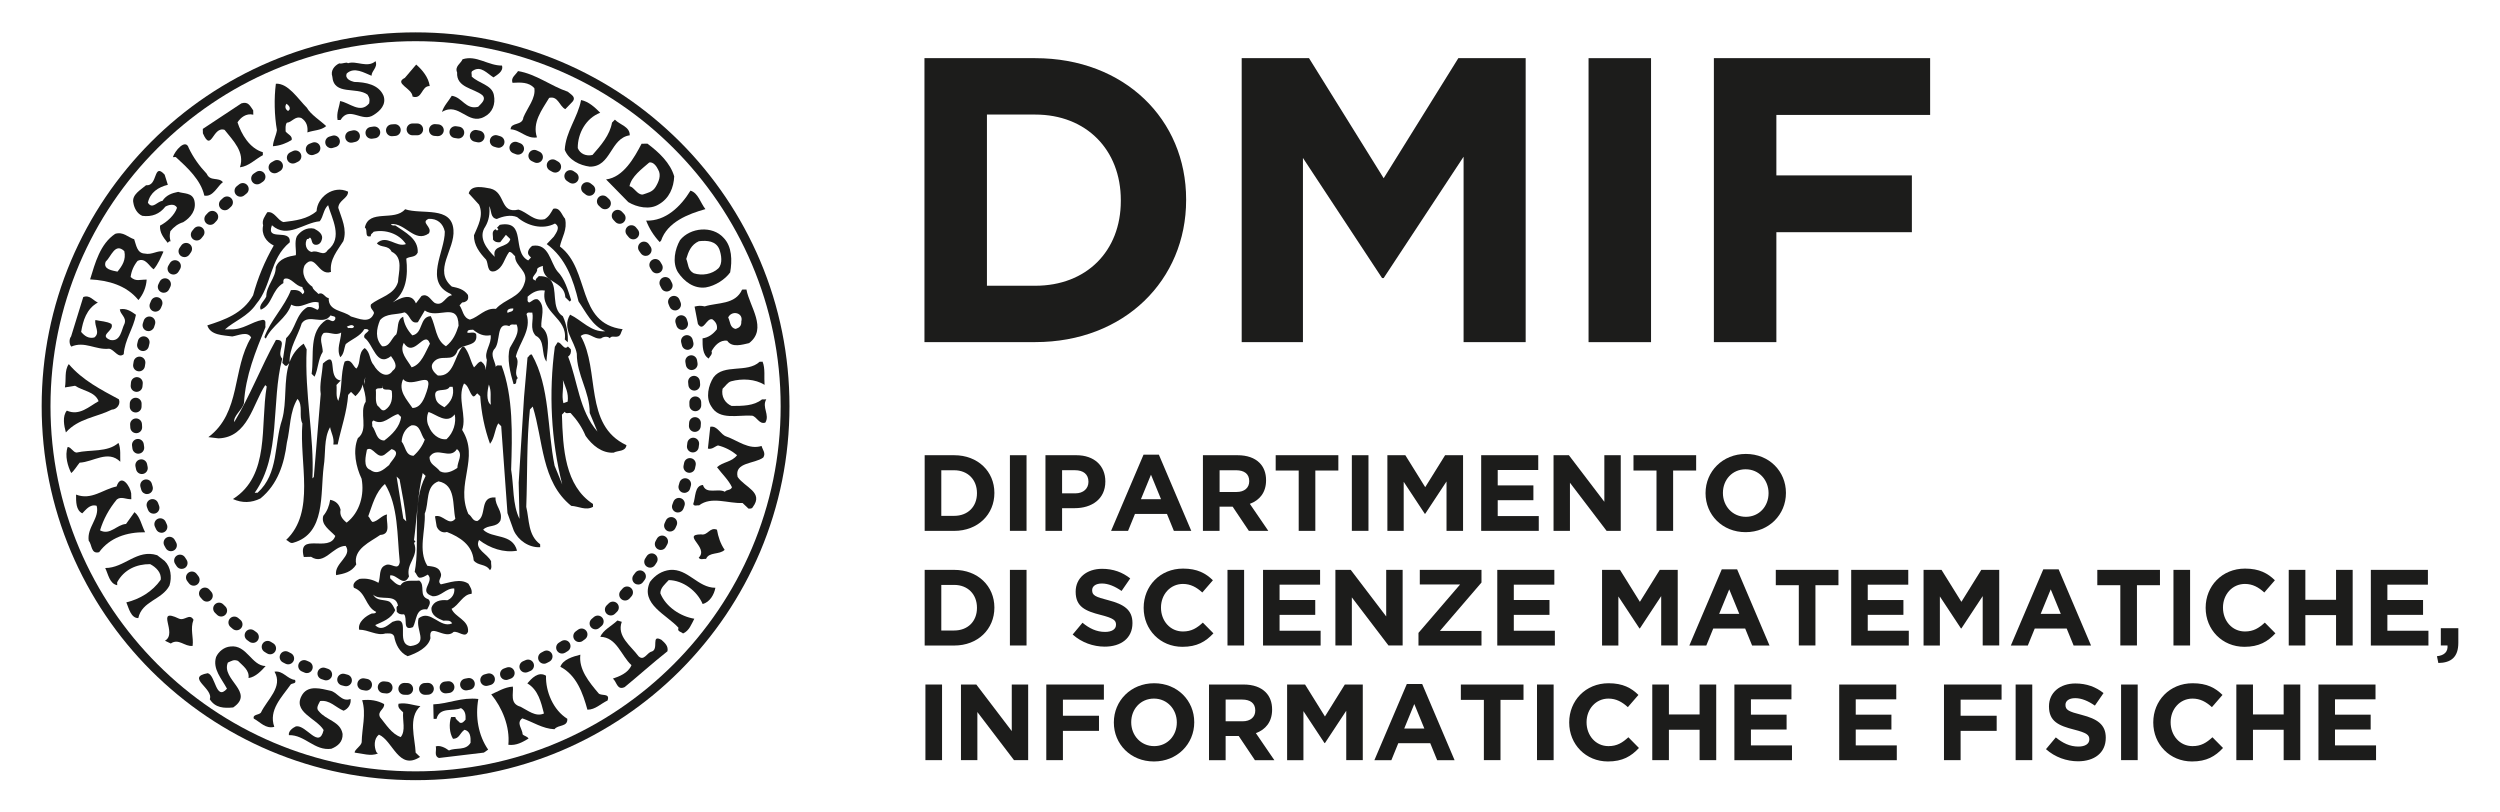
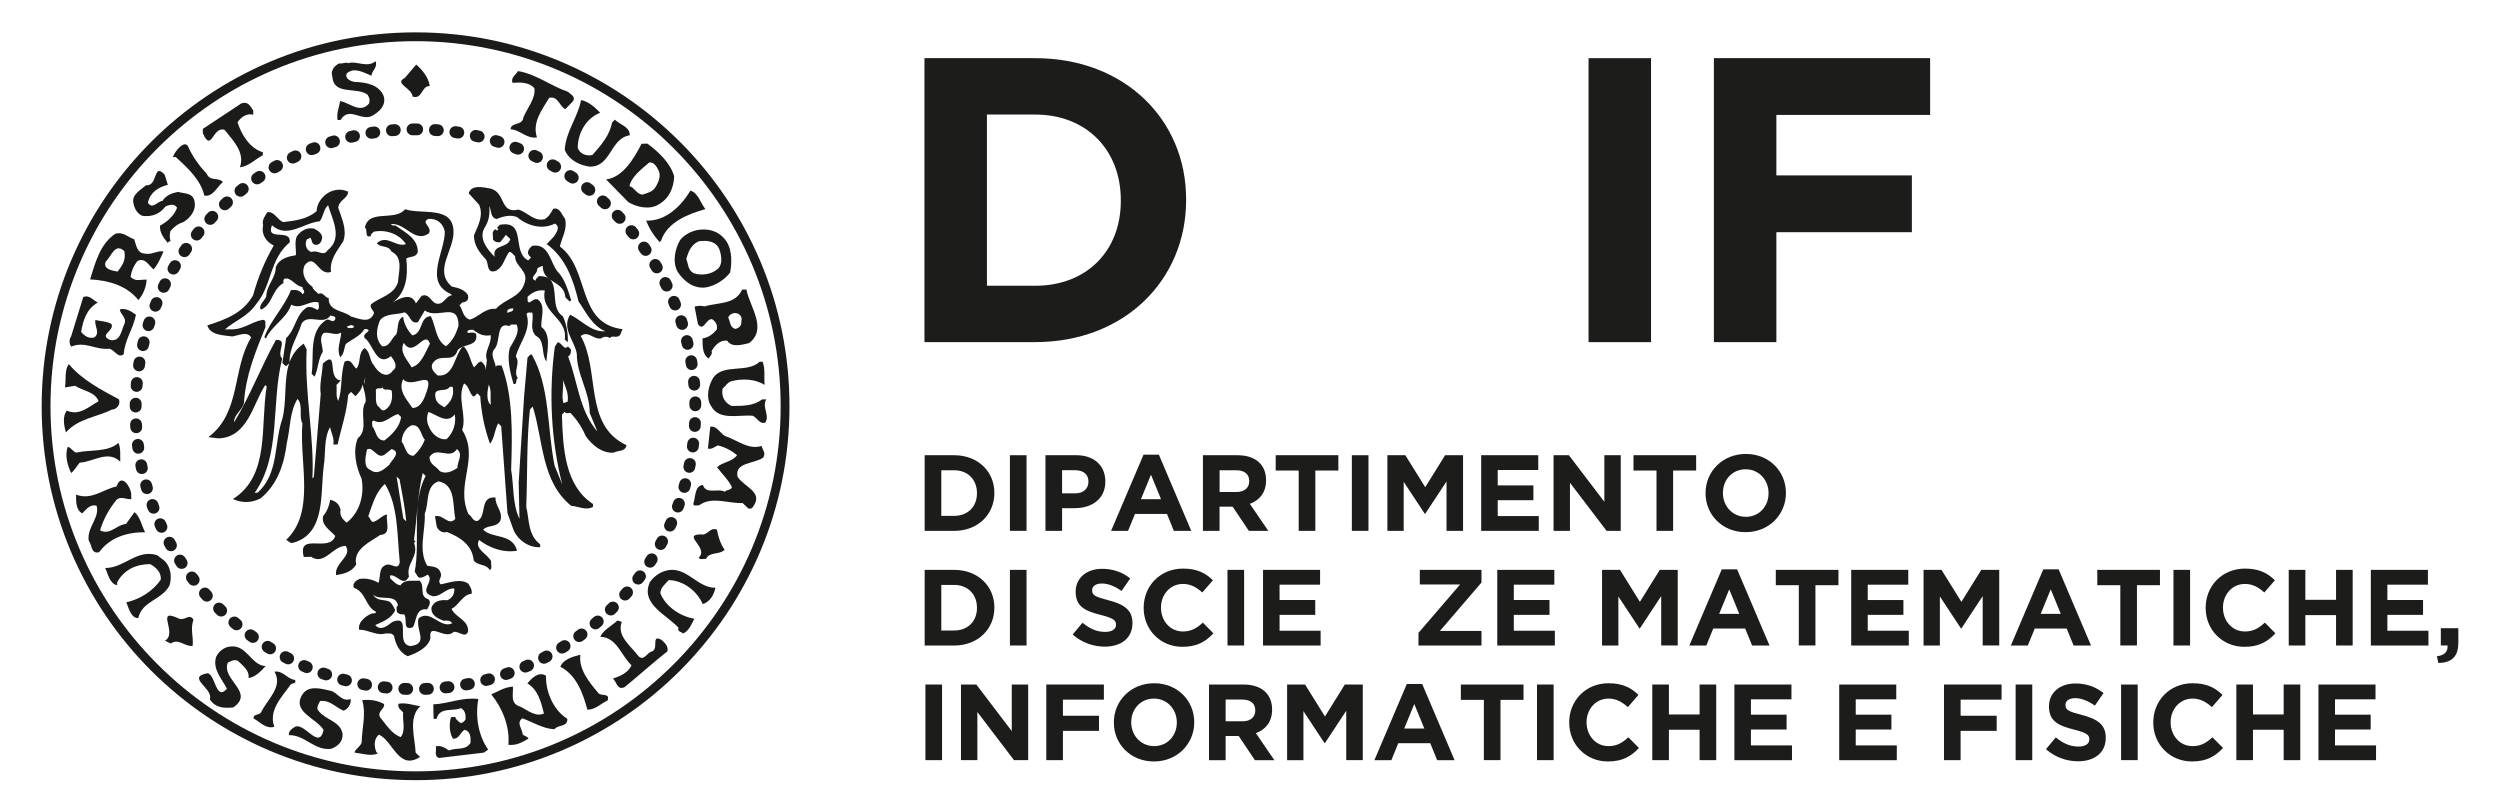
<svg xmlns="http://www.w3.org/2000/svg" version="1.1" id="Livello_1" x="0px" y="0px" viewBox="0 0 566.93 184.25" style="enable-background:new 0 0 566.93 184.25;" xml:space="preserve">
  <style type="text/css">
	.st0{fill:#1C1C1B;}
	.st1{fill:#1B1B1A;}
</style>
  <g>
    <g>
      <path class="st0" d="M209.64,13.19h25.12c20.24,0,34.22,13.89,34.22,32.01v0.18c0,18.12-13.98,32.2-34.22,32.2h-25.12V13.19z     M223.81,25.98V64.8h10.95c11.59,0,19.41-7.82,19.41-19.23v-0.18c0-11.41-7.82-19.41-19.41-19.41H223.81z" />
-       <path class="st0" d="M281.58,13.19h15.27l16.93,27.23l16.93-27.23h15.27v64.4H331.9V35.54l-18.12,27.51h-0.37l-17.94-27.23v41.77    h-13.89V13.19z" />
      <path class="st0" d="M360.24,13.19h14.17v64.4h-14.17V13.19z" />
      <path class="st0" d="M388.67,13.19h49.03v12.88h-34.87v13.71h30.73v12.88h-30.73v24.93h-14.17V13.19z" />
    </g>
    <g>
      <path class="st0" d="M209.69,103.23h6.69c5.39,0,9.12,3.7,9.12,8.53v0.05c0,4.83-3.72,8.58-9.12,8.58h-6.69V103.23z     M213.46,106.64v10.34h2.92c3.09,0,5.17-2.08,5.17-5.12v-0.05c0-3.04-2.08-5.17-5.17-5.17H213.46z" />
      <path class="st0" d="M229.02,103.23h3.77v17.15h-3.77V103.23z" />
      <path class="st0" d="M237.08,103.23h7.01c4.09,0,6.57,2.43,6.57,5.93v0.05c0,3.97-3.09,6.03-6.94,6.03h-2.87v5.15h-3.77V103.23z     M243.84,111.88c1.89,0,2.99-1.13,2.99-2.6v-0.05c0-1.69-1.18-2.6-3.06-2.6h-2.92v5.24H243.84z" />
      <path class="st0" d="M259.32,103.11h3.48l7.35,17.28h-3.95l-1.57-3.85h-7.25l-1.57,3.85h-3.85L259.32,103.11z M263.29,113.21    l-2.28-5.56l-2.28,5.56H263.29z" />
      <path class="st0" d="M272.8,103.23h7.84c2.18,0,3.87,0.61,5,1.74c0.96,0.96,1.47,2.3,1.47,3.92v0.05c0,2.77-1.49,4.51-3.68,5.32    l4.19,6.13h-4.41l-3.68-5.49h-2.97v5.49h-3.77V103.23z M280.4,111.57c1.84,0,2.89-0.98,2.89-2.43v-0.05    c0-1.62-1.13-2.45-2.97-2.45h-3.75v4.93H280.4z" />
      <path class="st0" d="M294.51,106.71h-5.22v-3.48h14.21v3.48h-5.22v13.67h-3.77V106.71z" />
      <path class="st0" d="M306.56,103.23h3.77v17.15h-3.77V103.23z" />
      <path class="st0" d="M314.62,103.23h4.07l4.51,7.25l4.51-7.25h4.07v17.15h-3.75v-11.2l-4.83,7.33h-0.1l-4.78-7.25v11.13h-3.7    V103.23z" />
      <path class="st0" d="M335.89,103.23h12.94v3.36h-9.19v3.48h8.09v3.36h-8.09v3.6h9.31v3.36h-13.06V103.23z" />
      <path class="st0" d="M352.3,103.23h3.48l8.04,10.56v-10.56h3.72v17.15h-3.21l-8.31-10.91v10.91h-3.72V103.23z" />
      <path class="st0" d="M375.65,106.71h-5.22v-3.48h14.21v3.48h-5.22v13.67h-3.77V106.71z" />
      <path class="st0" d="M386.77,111.86v-0.05c0-4.88,3.85-8.87,9.14-8.87s9.09,3.95,9.09,8.82v0.05c0,4.88-3.85,8.87-9.14,8.87    C390.57,120.68,386.77,116.74,386.77,111.86z M401.06,111.86v-0.05c0-2.94-2.16-5.39-5.2-5.39c-3.04,0-5.15,2.4-5.15,5.34v0.05    c0,2.94,2.16,5.39,5.2,5.39C398.95,117.2,401.06,114.8,401.06,111.86z" />
      <path class="st0" d="M209.69,129.23h6.69c5.39,0,9.12,3.7,9.12,8.53v0.05c0,4.83-3.72,8.58-9.12,8.58h-6.69V129.23z     M213.46,132.64v10.34h2.92c3.09,0,5.17-2.08,5.17-5.12v-0.05c0-3.04-2.08-5.17-5.17-5.17H213.46z" />
      <path class="st0" d="M229.02,129.23h3.77v17.15h-3.77V129.23z" />
      <path class="st0" d="M243.25,143.89l2.23-2.67c1.54,1.27,3.16,2.08,5.12,2.08c1.54,0,2.48-0.61,2.48-1.62v-0.05    c0-0.96-0.59-1.45-3.46-2.18c-3.46-0.88-5.69-1.84-5.69-5.24v-0.05c0-3.11,2.5-5.17,6-5.17c2.5,0,4.63,0.78,6.37,2.18l-1.96,2.84    c-1.52-1.05-3.01-1.69-4.46-1.69c-1.45,0-2.21,0.66-2.21,1.5v0.05c0,1.13,0.73,1.5,3.7,2.25c3.48,0.91,5.44,2.16,5.44,5.15v0.05    c0,3.41-2.6,5.32-6.3,5.32C247.93,146.63,245.31,145.73,243.25,143.89z" />
      <path class="st0" d="M259.35,137.86v-0.05c0-4.88,3.68-8.87,8.94-8.87c3.23,0,5.17,1.08,6.76,2.65l-2.4,2.77    c-1.32-1.2-2.67-1.94-4.39-1.94c-2.89,0-4.98,2.4-4.98,5.34v0.05c0,2.94,2.03,5.39,4.98,5.39c1.96,0,3.16-0.78,4.51-2.01l2.4,2.43    c-1.76,1.89-3.73,3.06-7.03,3.06C263.1,146.68,259.35,142.79,259.35,137.86z" />
      <path class="st0" d="M278.36,129.23h3.77v17.15h-3.77V129.23z" />
      <path class="st0" d="M286.42,129.23h12.94v3.36h-9.19v3.48h8.09v3.36h-8.09v3.6h9.31v3.36h-13.06V129.23z" />
-       <path class="st0" d="M302.83,129.23h3.48l8.04,10.56v-10.56h3.73v17.15h-3.21l-8.31-10.91v10.91h-3.73V129.23z" />
      <path class="st0" d="M321.67,143.52l9.44-10.98h-9.14v-3.31h13.99v2.87l-9.43,10.98h9.43v3.31h-14.29V143.52z" />
      <path class="st0" d="M339.54,129.23h12.94v3.36h-9.19v3.48h8.09v3.36h-8.09v3.6h9.31v3.36h-13.06V129.23z" />
      <path class="st0" d="M363.3,129.23h4.07l4.51,7.25l4.51-7.25h4.07v17.15h-3.75v-11.2l-4.83,7.33h-0.1l-4.78-7.25v11.13h-3.7    V129.23z" />
      <path class="st0" d="M390.45,129.11h3.48l7.35,17.28h-3.95l-1.57-3.85h-7.25l-1.57,3.85h-3.85L390.45,129.11z M394.42,139.21    l-2.28-5.56l-2.28,5.56H394.42z" />
      <path class="st0" d="M407.92,132.71h-5.22v-3.48h14.21v3.48h-5.22v13.67h-3.77V132.71z" />
      <path class="st0" d="M419.8,129.23h12.94v3.36h-9.19v3.48h8.09v3.36h-8.09v3.6h9.31v3.36H419.8V129.23z" />
      <path class="st0" d="M436.21,129.23h4.07l4.51,7.25l4.51-7.25h4.07v17.15h-3.75v-11.2l-4.83,7.33h-0.1l-4.78-7.25v11.13h-3.7    V129.23z" />
      <path class="st0" d="M463.36,129.11h3.48l7.35,17.28h-3.95l-1.57-3.85h-7.25l-1.57,3.85h-3.85L463.36,129.11z M467.33,139.21    l-2.28-5.56l-2.28,5.56H467.33z" />
      <path class="st0" d="M480.83,132.71h-5.22v-3.48h14.21v3.48h-5.22v13.67h-3.77V132.71z" />
      <path class="st0" d="M492.88,129.23h3.77v17.15h-3.77V129.23z" />
      <path class="st0" d="M500.18,137.86v-0.05c0-4.88,3.68-8.87,8.94-8.87c3.23,0,5.17,1.08,6.76,2.65l-2.4,2.77    c-1.32-1.2-2.67-1.94-4.39-1.94c-2.89,0-4.98,2.4-4.98,5.34v0.05c0,2.94,2.03,5.39,4.98,5.39c1.96,0,3.16-0.78,4.51-2.01l2.4,2.43    c-1.76,1.89-3.73,3.06-7.03,3.06C503.93,146.68,500.18,142.79,500.18,137.86z" />
      <path class="st0" d="M519.02,129.23h3.77v6.79h6.96v-6.79h3.77v17.15h-3.77v-6.89h-6.96v6.89h-3.77V129.23z" />
      <path class="st0" d="M537.64,129.23h12.94v3.36h-9.19v3.48h8.09v3.36h-8.09v3.6h9.31v3.36h-13.06V129.23z" />
      <path class="st0" d="M552.63,148.81c1.69-0.17,2.52-1.03,2.4-2.43h-1.52v-3.92h3.97v3.31c0,3.23-1.62,4.53-4.53,4.58    L552.63,148.81z" />
      <path class="st0" d="M209.86,155.23h3.77v17.15h-3.77V155.23z" />
      <path class="st0" d="M217.92,155.23h3.48l8.04,10.56v-10.56h3.72v17.15h-3.21l-8.31-10.91v10.91h-3.72V155.23z" />
      <path class="st0" d="M237.27,155.23h13.06v3.43h-9.29v3.65h8.18v3.43h-8.18v6.64h-3.77V155.23z" />
      <path class="st0" d="M252.59,163.86v-0.05c0-4.88,3.85-8.87,9.14-8.87s9.09,3.95,9.09,8.82v0.05c0,4.88-3.85,8.87-9.14,8.87    C256.38,172.68,252.59,168.74,252.59,163.86z M266.87,163.86v-0.05c0-2.94-2.16-5.39-5.19-5.39c-3.04,0-5.15,2.4-5.15,5.34v0.05    c0,2.94,2.16,5.39,5.2,5.39C264.76,169.2,266.87,166.8,266.87,163.86z" />
      <path class="st0" d="M274.17,155.23h7.84c2.18,0,3.87,0.61,5,1.74c0.96,0.96,1.47,2.3,1.47,3.92v0.05c0,2.77-1.49,4.51-3.68,5.32    l4.19,6.13h-4.41l-3.68-5.49h-2.96v5.49h-3.77V155.23z M281.77,163.57c1.84,0,2.89-0.98,2.89-2.43v-0.05    c0-1.62-1.13-2.45-2.97-2.45h-3.75v4.93H281.77z" />
      <path class="st0" d="M291.88,155.23h4.07l4.51,7.25l4.51-7.25h4.07v17.15h-3.75v-11.2l-4.83,7.33h-0.1l-4.78-7.25v11.13h-3.7    V155.23z" />
      <path class="st0" d="M319.03,155.11h3.48l7.35,17.28h-3.95l-1.57-3.85h-7.25l-1.57,3.85h-3.85L319.03,155.11z M323,165.21    l-2.28-5.56l-2.28,5.56H323z" />
      <path class="st0" d="M336.5,158.71h-5.22v-3.48h14.21v3.48h-5.22v13.67h-3.77V158.71z" />
      <path class="st0" d="M348.55,155.23h3.77v17.15h-3.77V155.23z" />
      <path class="st0" d="M355.85,163.86v-0.05c0-4.88,3.68-8.87,8.94-8.87c3.23,0,5.17,1.08,6.76,2.65l-2.4,2.77    c-1.32-1.2-2.67-1.94-4.39-1.94c-2.89,0-4.97,2.4-4.97,5.34v0.05c0,2.94,2.03,5.39,4.97,5.39c1.96,0,3.16-0.78,4.51-2.01l2.4,2.43    c-1.76,1.89-3.73,3.06-7.03,3.06C359.6,172.68,355.85,168.79,355.85,163.86z" />
      <path class="st0" d="M374.69,155.23h3.77v6.79h6.96v-6.79h3.77v17.15h-3.77v-6.89h-6.96v6.89h-3.77V155.23z" />
      <path class="st0" d="M393.31,155.23h12.94v3.36h-9.19v3.48h8.09v3.36h-8.09v3.6h9.31v3.36h-13.06V155.23z" />
      <path class="st0" d="M417.08,155.23h12.94v3.36h-9.19v3.48h8.09v3.36h-8.09v3.6h9.31v3.36h-13.06V155.23z" />
      <path class="st0" d="M440.84,155.23h13.06v3.43h-9.29v3.65h8.18v3.43h-8.18v6.64h-3.77V155.23z" />
      <path class="st0" d="M457.09,155.23h3.77v17.15h-3.77V155.23z" />
      <path class="st0" d="M463.97,169.89l2.23-2.67c1.54,1.27,3.16,2.08,5.12,2.08c1.54,0,2.48-0.61,2.48-1.62v-0.05    c0-0.96-0.59-1.45-3.46-2.18c-3.46-0.88-5.69-1.84-5.69-5.24v-0.05c0-3.11,2.5-5.17,6-5.17c2.5,0,4.63,0.78,6.37,2.18l-1.96,2.84    c-1.52-1.05-3.01-1.69-4.46-1.69c-1.45,0-2.21,0.66-2.21,1.5v0.05c0,1.13,0.73,1.5,3.7,2.25c3.48,0.91,5.44,2.16,5.44,5.15v0.05    c0,3.41-2.6,5.32-6.3,5.32C468.65,172.63,466.03,171.73,463.97,169.89z" />
      <path class="st0" d="M481,155.23h3.77v17.15H481V155.23z" />
      <path class="st0" d="M488.3,163.86v-0.05c0-4.88,3.68-8.87,8.94-8.87c3.24,0,5.17,1.08,6.76,2.65l-2.4,2.77    c-1.32-1.2-2.67-1.94-4.39-1.94c-2.89,0-4.97,2.4-4.97,5.34v0.05c0,2.94,2.03,5.39,4.97,5.39c1.96,0,3.16-0.78,4.51-2.01l2.4,2.43    c-1.76,1.89-3.72,3.06-7.03,3.06C492.05,172.68,488.3,168.79,488.3,163.86z" />
      <path class="st0" d="M507.14,155.23h3.77v6.79h6.96v-6.79h3.77v17.15h-3.77v-6.89h-6.96v6.89h-3.77V155.23z" />
      <path class="st0" d="M525.76,155.23h12.94v3.36h-9.19v3.48h8.09v3.36h-8.09v3.6h9.31v3.36h-13.06V155.23z" />
    </g>
    <g>
-       <path class="st1" d="M113.83,14.87c0.42,1.3-1.12,2.13-1.92,2.68c-1.42-0.86-2.84-2.72-4.65-1.53c-0.6,0.24-0.19,0.87-0.3,1.32    c1.6,1.59,4.56,1.88,5.03,4.17c0.44,2.12-0.31,4.05-2.19,4.99c-3.7,1.98-5.72-3.46-9.57-1.11c0.39-1.36,1.48-2.44,2.22-3.67    c2.44,0.35,3.12,3.22,5.98,2.5c0.69-0.75,1.93-1.67,0.94-2.65c-1.96-1.58-5.92-1.68-5.71-5.14c-0.59-1.39,0.82-2,1.24-2.99    C108.05,12.43,110.65,14.89,113.83,14.87" />
      <path class="st1" d="M78.92,14.34c1.86-0.65,4.4,1.16,6.24-0.47c0.57,1.44-0.87,2.1-0.91,3.31c-1.69-0.66-3.88-2.09-5.61-0.53    c-0.53,1.22,0.95,1.76,1.68,1.93c2.61,0.05,5.59,0.59,6.66,3.15c0.67,1.99-0.79,3.43-2.21,4.32c-2.68,1.87-5.5-2.18-7.55,1.16    l-0.66,0.01c-0.31-1.63,0.38-2.87,0.56-4.3c2.14,0.34,4.59,2.97,6.6,0.51c0.15-0.95,0.1-1.17-0.37-1.96    c-2.47-1.87-7.65,0.27-7.99-4.1c-0.46-1.38,0.5-2.49,1.57-3C77.69,14.56,78.5,13.96,78.92,14.34" />
      <path class="st1" d="M97.45,19.51c-1.95-0.03-1.63,3.11-3.89,2.39c-0.09-1.93-4.34-2.96-1.75-4.24l2.57-3.02    C95.75,15.82,97.19,17.55,97.45,19.51" />
      <path class="st1" d="M128.76,20.8c0.73,0.65,1.98,1.19,1.05,2.28l-1.61,1.67c-1.32-0.59-1.63-3.09-3.67-2.55    c-1.63,2.71-3.89,5.58-2.76,8.96c-2.38,0.38-3.79-1.73-5.98-1.84c0.05-1.68,2.71-0.73,2.9-2.7c0.91-2.19,2.86-4.37,2.48-6.64    c-1.27-1.4-3.12-1.3-4.95-1.2c-0.43-1.21,0.75-1.81,1.25-2.66C121.58,16.79,124.9,19.5,128.76,20.8" />
      <path class="st1" d="M57.42,25.03l0.02,0.98c-1.62-0.4-2.88,0.67-3.58,1.73c0.88,2.71,2.73,5.89,5.74,6.78l0.01,0.67    c-1.73,0.91-3.17,2.52-5.2,2.75c1.16-3.44-1.52-6.01-3.48-8.49c-2.74-0.91-2.94,5.31-4.92,0.78l-0.02-1l8.75-5.79    C56.33,22.94,56.71,24.05,57.42,25.03" />
-       <path class="st1" d="M65.66,24.84l-0.32,0.33c-0.7-0.39-0.77-1.08-0.38-1.64C65.19,23.68,65.91,24.2,65.66,24.84 M73.97,28.6    c-1.24-1.21-3.55-2.64-4.38-4.17c-2-1.97-4.21-5.59-7.03-5.45c-0.43,3.32-0.34,7.24,0.24,10.53c-0.19,1.26-0.84,2.34-0.91,3.65    c1.57-0.11,2.97-0.63,4.25-1.42c0.23-0.95-0.91-1.29-1.37-1.93c0-0.71-0.11-1.45,0.28-1.98c1.21-0.1,1.8-1.58,3.28-1.07    c1.19,0.77,1.53,1.91,1.38,3.27C71.13,29.52,72.78,29.6,73.97,28.6" />
      <path class="st1" d="M136.11,25.57c-3.22,1.22-5.12,4.66-5.09,8.01c0.52,1.3,1.88,1.9,3.34,1.56c1.98-2.25,3.93-4.51,4.43-7.34    l0.65-0.67c1.12,1.18,3.41,1.56,3.37,3.55c-4.46,0.67-4.19,7.17-9.06,7.11c-2.27-0.29-4.77-1.49-5.68-3.82    c0.23-4.15,2.96-7.32,3.7-11.28C133.47,23,135.02,24.44,136.11,25.57" />
      <path class="st1" d="M42.81,33.58c1,2.09,2.37,4.04,4.07,5.83c0.77,1.81,2.67,0.68,3.67,1.9c-1.2,0.81-2.2,3.43-4.22,3.05    c-0.77-3.52-3.82-6.33-6.46-8.74l-0.66,0.01C39.57,34.33,42.1,31.23,42.81,33.58" />
      <path class="st1" d="M38.06,41.91c-2.17,0.53-4.03,1.74-4.52,4.06c1.04,1.63,2.16-0.34,3.28-0.4c0.9-1.36,2.2-1.78,3.58-2.06    c1.29,0.44,3.15,0.14,3.66,1.9c0.57,2.2-0.82,3.95-2.52,4.98c-1.13,0.34-2.09,1.02-2.91,2.04c-0.19,0.92-0.18,1.4,0.05,2.3    c-0.32-0.09-0.46,0.16-0.65,0.34c-0.93-1.15-1.85-2.3-1.74-3.9c1.53-0.79,3.31-2.35,3.85-4.04c-0.49-1.09-1.97-0.66-2.64-0.27    c-1.3,1.68-3.05,2.37-5.22,2.09c-1.16-0.47-1.84-1.74-2.03-2.92c-0.46-1.89,1.76-3.03,2.87-4.02c2.75,0.29,1.58-5.3,4.22-2.4    L38.06,41.91z" />
      <path class="st1" d="M148.67,42.4c-0.72,1.18-1.86,1.34-2.92,1.72c-1.27,0.07-1.86-1.62-3-1.91c0.44-2.2,2.84-3.92,4.49-5.37    c0.94-0.17,1.68,0.92,2,1.61C150.03,39.74,149.36,41.28,148.67,42.4 M146.8,32.57l-1.31,0.03c-1.63,3.11-4.1,7.6-8.05,8.09    l5.05,5.15c1.92,1.15,4.85,1.81,6.91,0.5c2.38-1.35,3.38-3.82,3.49-6.34C152.04,37.01,149.43,34.5,146.8,32.57" />
      <path class="st1" d="M159.97,47.42c-3.91,1.1-8.65,2.95-10.05,7.14l-0.32,0.34c-1.37-1.47-2.39-3.1-3.07-4.87    c4.43,0.15,7.86-3.22,10.05-6.8C158.34,43.76,158.84,46.02,159.97,47.42" />
      <path class="st1" d="M26.64,61.6c-1.09-0.25-3.34-0.48-2.68-2.25c1.26-1.15,2.12-4.41,4.23-2.4    C28.62,58.87,27.74,60.27,26.64,61.6 M32.81,57.5c-1.77-0.07-1.93-2.01-2.38-3.24c-1.42-0.45-2.5-1.8-4.31-1.23    c-3.41,2.28-4.54,6.6-5.69,10.33c4.19,0.21,8.28,1.38,10.96,4.69c1.12-1.35,1.75-2.9,1.87-4.64c-1.56-0.04-2.43,0.52-3.64-0.59    c0.17-1.35,0.7-2.57,1.57-3.65c1.82-0.91,2.69,1.35,3.66,1.9c1.04-1.22,1.58-2.63,2.22-4.01C35.82,56.67,34.46,57.88,32.81,57.5" />
      <path class="st1" d="M162.9,60.86c-1.42,1.34-3.69,1.72-5.57,1.11c-1.4-0.72-1.22-2.14-1.71-3.25c0.5-1.69,1.09-3.22,2.87-4.02    c1.87-0.22,3.89-0.07,4.65,1.87C163.58,57.79,163.93,59.79,162.9,60.86 M164.07,53.91c-2.53-2.8-7.56-2.33-9.86,0.55    c-1.16,2.03-1.8,5.08-0.49,7.25c1.43,2.15,3.64,3.82,6.33,3.47c2.18-0.36,4.44-1.86,5.53-3.41    C166.05,59.14,166.03,55.89,164.07,53.91" />
      <path class="st1" d="M22.19,68.6c-2.58,1.43-3.37,4.13-3.79,6.67c0.79,0.93,1.7,1.57,2.99,1.26c1.42-1.09-0.04-2.56,0.24-3.96    c1.22,0.3,2.56,0.26,3.64,0.9c0.77,1.55-3.04,2.52-0.25,3.63c2.39,0.43,2.49-2.32,3.22-3.7c0.51-1.46-0.97-2.06-1.07-3.26    c1.49-0.3,2.57,0.47,3.66,1.24c-0.57,3.11-2.56,5.69-2.77,8.94c-1.26,1.05-2.11-1.06-3.32-1.24c-3.05,0.33-5.55-1.8-8.57-0.48    c-0.5-0.54-0.53-1.73-0.05-2.3c0.92-2.98,1.84-5.96,2.76-8.94C20.36,66.8,21.1,68.14,22.19,68.6" />
      <path class="st1" d="M166.84,74.59c-1.35-0.23-1.23-1.69-1.71-2.6c0.81-1.71,3.52-1.09,2.98,0.92    C168.17,73.89,167.68,74.31,166.84,74.59 M169.27,65.65l-0.98,0.02c-1.56,3.47-5.5,2.88-8.48,3.81c-0.91-0.19-1.39-0.18-2.3,0.05    l0.76,3.94c1.28,1.96,1.87-1.4,3.26-1.07c0.78,0.57,1.21,1.3,1.03,2.28c-0.88,1.12-1.94,1.88-3.24,2.05    c-0.01,1.74-0.03,3.77,1.41,4.58c0.21-0.56,0.91-0.91,0.63-1.66c0.68-1.27,1.92-2.63,3.56-2.38c1.07,1.68,3.52,0.85,4.95,0.54    C174.13,74.56,169.96,69.49,169.27,65.65" />
      <path class="st1" d="M26.96,90.55c0.47,1.17-0.55,2.33-1.6,2.34c-3.46,1.73-7.59,1.98-10.42,5.17c-0.41-1.43-0.85-3.69,0.22-4.94    c2.85,1.26,5.02-0.93,7.2-2.14c-0.82-2.17-3.57-2.33-5.34-3.5l-2.3,0.38c0.33-1.75-0.17-3.83,0.88-5.29    C18.7,86.24,22.98,88.4,26.96,90.55" />
      <path class="st1" d="M172.93,82.02c0.64,1.54,0.31,3.51,0.45,5.26c-2.11-1.35-5.1-1.49-7.59-0.81c-0.79,0.22-1.29,1.12-1.93,1.68    c-0.35,1.76,0.54,3.26,2.05,3.91c2.52-0.01,5.03,0,6.88-1.48l0.98-0.02c-1.06,1.79,0.85,3.5-0.21,5.27    c-1.39,0.48-1.89-1.31-3-1.57c-3.28-0.2-7.43,1.1-9.26-2.1c-1.32-1.96-0.66-4.79,0.51-6.6c2.34-3.13,7.62-0.88,10.45-3.52    L172.93,82.02z" />
      <path class="st1" d="M164.75,99c2.57,0.91,5.07,3.05,7.95,2.13c0.25,0.91,1.01,1.63,0.39,2.62c-1.95,1.47-6.6,1.02-5.82,4.4    c1.6,2.37,6,3.47,3.44,6.84c-0.19,0.42-0.61,0.33-0.97,0.35l-1.35-1.28c-3.28,0.17-7.03-1.61-9.87,0.55    c-0.44-0.1-1.08,0.29-1.32-0.3c0.57-1.51,0.28-4.21,2.21-4.33c0.69,2.25,3.45,0.65,4.97,1.54c0.44-0.58,1.28-0.23,1.61-1.03    c-0.78-1.66-2.26-3.02-3.39-4.54c1.36-1.25,3.34-1.13,4.55-2.73c-1.31-1.08-2.75-1.82-4.33-2.21c-0.76,0.24-1.31,0.96-2.29,0.72    l0.54-4.95C162.72,96.46,163.39,98.6,164.75,99" />
      <path class="st1" d="M27.28,104.71c-2.78-2.75-6.11,0.06-9.22,0.21c-0.64,0.78-1.27,1.86-1.91,2.35c-0.75-1.47-1.52-3.92-0.8-5.92    c0.81,0.07,1.2,1.21,2.01,1.28c3.17-0.74,6.98,0.01,9.5-2.19C27.45,101.65,27.21,103.66,27.28,104.71" />
      <path class="st1" d="M128.83,80.87c0.58-0.42,0.72-0.99,0.62-1.66l-0.67-0.64c-0.88,1.03-1.41-0.98-2.33-0.94l-0.63,1.01    c-1.42,10.45-0.85,21.27,1.68,31.23c-0.06-0.24-1.16-2.82-1.73-4.24c-1.72-8.4-1-17.89-5.17-25.23c-0.48-0.12-0.65,0.46-0.98,0.69    l-0.78,8.9l-1.22,19.45l0.18,8.22c-1.61-3.29-1.26-7.43-1.89-11.14c0.26-7.92,0.5-16.64-2.18-23.66c-0.44,0.12-1.09-0.25-1.3,0.36    c-0.14-1.31-1.27-2.6-0.43-3.93c1.72-1.57,0.28-6.49,3.51-5.34c0.33-0.61,1.09-0.25,1.64-0.36c0.82,1.87-0.67,3.67-1.53,5.3    c-0.72,2.35,0.08,5.68,0.84,8.21c1,0.1,0.3-1.03,0.97-1.34c-1.14-1.61,0.69-3.3-0.45-4.93c0.81-3.19,3.61-6.03,2.42-9.59    c0.23-0.61,0.88-0.25,1.31-0.36c0.38,1.69-0.7,3.62,0.77,5.25c2.22,1.05,1.16,4.12,2.44,5.87c0.11-2.43,1.19-6.11-1.16-7.87    c-0.15-2.03,1.12-4.74-0.81-6.24c-0.86-0.25-1.3,0.47-1.95,0.71c-0.61-0.23-0.25-0.88-0.36-1.31c1.07-0.97,2.28-1.66,3.91-1.4    c-1.05,5.11,5.23,6.12,4.53,11.09l0.67,0.64c0.12-1.77-0.26-4.14-1.11-5.9c-2.79-1.75-1.04-6.39-2.85-8.28    c-0.18-0.13-0.35-0.26-0.51-0.4c-0.5-0.29-1.18-0.45-2.11-0.42c-0.22,0.35-0.78,0.53-0.65,1.01c-1.83-0.53,0.58-1.61,0.27-2.64    c0.34-0.45,0.84-0.52,1.31-0.7c-0.03,1.32,0.47,2.13,1.18,2.74c0.19,0.11,0.36,0.25,0.51,0.4c1.43,1.01,3.26,1.66,3.41,3.99    l1,0.97l0.32-0.33c-0.73-2.3-1.48-4.89-3.11-6.52c-1.66-2.04-1.91-6.46-5.72-5.79c-0.74,0.56-1.38,1.57-0.6,2.32l0.33,0.32    l-0.64,0.67c-3.87-1.93-0.22-9.23-6.44-8.08l-0.64,0.67l0.33,0.32l-0.32,0.33l-0.33-0.32c-1.05,0.45-0.48,1.52-0.6,2.32    c0.4,0.58,0.99,0.72,1.65,0.62l1.29-1.67l1,0.96c-0.52,2.17-4.22,1.1-3.53,4.03c-1.62-1.6-3.91-4.31-2.13-6.87    c0.79-1.35,1.08-2.9,0.88-4.63c0.58,0.97,0.17,2.67,1.72,2.92c1.33-0.6,3.15-1.04,4.6-0.43c2.29,1.98,5.77,2.94,8.59,1.46    c1.34,0.81,0.27,2.11-0.26,2.97l-1.61,1.69c4.35,3.18,6.03,8.13,7.21,13c1.68,2.41,3.08,5.52,6.07,6.77    c-3.23,0.24-5.32-2.51-7.98-3.77c-1.96,3.21,1.01,5.9,1.52,8.85c0,4.91,2.94,8.53,2.93,13.44l1.75,4.23    C131.29,93.03,131.05,86.53,128.83,80.87 M128.73,91.08l-0.97,0.35c-0.47-1.98,0.13-3.19-0.12-5.26    C128.2,87.71,128.99,89.16,128.73,91.08 M110.87,87.19c0.64,1.72,0.27,2.65,0.43,4.6C110.18,90.97,110.51,88.54,110.87,87.19     M110.14,83.92c-0.01-0.81-0.35-1.45-1.04-1.95c-0.69,0.1-1.08,0.91-1.61,1.35c-0.88-1.54-1.06-3.39-2.31-4.77    c-0.11,0.04-0.23,0.08-0.34,0.13c-1.83,2.06-1.87,6.79-5.55,6.48c-0.94-0.72-1.88-1.85-1.05-2.94c1.68-2.25,4.52,0.33,5.53-2.76    c0.26-0.36,0.64-0.6,1.06-0.78c0.08-0.08,0.15-0.17,0.24-0.24c0.03,0.04,0.07,0.07,0.1,0.11c1.45-0.52,3.2-0.61,2.8-2.81    c-0.47-0.58-1.33-0.18-1.98-0.28c-0.09-0.78,0.78-0.66,1.31-0.68c1.13,0.92,2.37,1.56,3.97,1.23c0.25,2.07-1.58,3.75-0.86,5.61    L110.14,83.92z M103.72,106.11c-1.09,0.74-2.6,1.49-3.94,0.76c-1-1.29-2.4-1.51-2.37-3.25c1.62-2.56,4.59,0.78,6.21-1.78    C105.14,103.03,103.69,104.69,103.72,106.11 M101.98,87.72l0.67-0.01c0.42,1.96-0.36,3.45-1.87,4.65c-1.02-0.61-1.84-1-2.03-2.26    C98.18,87.53,101.2,89.16,101.98,87.72 M97.19,93.42c1.81,0.58,4.2,2.87,5.93,0.54c0.37,1.86-0.24,4.14-1.85,5.63    c-1.81,0.25-3.47-1.33-4.01-2.87C96.74,95.84,96.7,94.32,97.19,93.42 M93.54,92.52c-1.28-1.92-3.34-3.92-2.12-6.54    c2.02,2.42,7.2-2.63,5.33,2.84C96.25,90.28,95.49,92.49,93.54,92.52 M94.04,129.7c0.45,0.38,0.45,0.97,1.01,1.3    c0.79,0.06,1.35-0.37,1.96-0.7c1.69,1.6-2.38,3.83,1.11,4.91c1.93,0.11,2.96-1.87,4.89-1.76c0.18,1.17-0.54,2.27-1.58,2.67    c-1.52-0.16-3.12,0.17-3.59,1.73c-0.11,1.7,1.41,2.39,2.7,2.9c0.74,0.01,1.57-0.2,1.99,0.61c-2.76,1.25-4.89-3.3-7.6-1.14    c-0.76,2.68,2.41,5.74-1.84,6.29c-3.69-0.51,0.48-7.24-4.07-5.5c-1.04,0.72-2.25,2-3.59,1.06l-0.35-0.32    c1.67-0.78,3.68-1.43,4.54-3.39c-0.36-0.7-0.61-1.44-1.35-1.95c-1.22-0.53-2.82-0.05-3.66-1.57c1.61,1.54,5.14-0.39,5.65,2.51    c-0.59,0.25-0.19,0.89-0.3,1.33c0.42,0.58,0.99,0.72,1.66,0.62c0.89,0.89-0.5,3.93,2.04,2.91c0.82-1.43,0.58-4.42,3.2-4.01    c0.32-0.67,1.06-1.61,0.28-2.31c-2.3-0.7-0.57-3.17-2.07-4.24c-1.49,0.2-3.32-0.4-4.25,1.09c-0.95-0.11-1.62-0.93-2.34-1.6    l-0.01-0.65c1.57-0.3,3.04,2.8,4.28,0.23c-0.75-2.97,2.33-4.46,1.15-7.6l0.32-0.33l-0.33-0.32c0.66-5.07,0.82-10.32,1.97-15.19    l0.67,0.64C93.2,114.22,95.37,122.64,94.04,129.7 M91.08,100.14c0.09-1.48,0.78-3.02,2.22-3.68c2.11-0.29,2.03,2.16,3.03,3.23    c-0.5,1.36-1.34,2.59-2.55,3.67C91.91,103.3,91.98,101.22,91.08,100.14 M89.94,108.07l0.67,0.64c0.57,3.15,1.22,6.25,1.52,9.52    l-0.67-0.64L89.94,108.07z M88.23,105.47c-1.27,1.04-2.64,2.33-4.26,1.08c-1.71-0.59-1.01-3.25-0.76-4.59    c1.43-0.99,2.37,2.69,4.3,0.9l1.29-1.02C91.17,102.54,88.73,104.38,88.23,105.47 M82.7,78.93c-1.62,1.17-0.74,3.3-1.87,4.65    c-0.76-0.36-1.07-2.38-2.67-1.58c-0.98,2.78-0.47,6.13-1.44,8.91c-0.63-0.98-0.28-2.41-0.42-3.61l0.97-1.02    c-3.29-0.43-0.34-7.19-4.04-3.85c-0.16,2.31-0.82,4.83-0.5,6.92l-1.56,18.81l-0.32,0.33c0.44-9.56-1.8-19.11-1.31-29.27    l-0.68-1.29c-1.66,1.14-2.63,2.61-3.21,4.25c0,0.04,0,0.07,0,0.11l-0.06,0.06c-1.31,3.92-0.49,8.81-1.62,12.81    c-1.85,5.52-0.72,12.21-5.56,16.58l-0.65,0.01c6.06-8.59,3.66-20.48,6.24-30.43c-1.47-1.39,1.49-4.37-1.42-4.24    c-3.39,6.12-5.83,12.6-9.46,18.64c-0.25-1.42,1.83-2.75,2.21-4.33c0.35-6.24,2.65-11.71,4.88-17.23    c-0.14-0.58,0.31-1.72-0.69-1.62c-2.51,0.45-4.42,2.28-7.2,2.14l-1.31,0.03c2.09-1.91,5.16-2.89,7.1-5.77    c3.6-4.25,2.95-10.14,7.6-13.99c0.29-3.29-5.52-0.04-4.04-3.87c3.48,3.16,7.23-0.59,10.84-0.9c0.87-1.13,0.8-2.63,1.9-3.66    c0.76,2.88,3.52,7.44-0.1,10.21c-0.96,1.58-2.23-0.18-3.62,0.41c-1.32-0.26-1.68-1.94-1.05-2.94c0.3,0.09,0.46-0.16,0.65-0.34    c0.58,0.43,0.23,1.28,1.03,1.61c0.82,0.22,1.44-0.33,1.62-1.02c0.51-1.35-0.84-2.15-1.7-2.6c-1.73-0.39-3.14,0.62-3.92,1.73    c-0.6,1.25-0.09,3.24-0.23,4.29c-1.52,0.25-3.81,0.7-4.55,2.73c-0.01,2.48-2.14,4.16-2.16,6.64c-0.41,0.99-1.82,2.01-1.24,2.99    c2.7-1.09,2.37-4.42,5.13-6.04c0-0.38-0.11-0.79,0.31-1c1.43-0.35,2.47,1.75,4,1.89c-0.05,0.51,0.56,0.73,0.36,1.3l-0.32,0.35    c-0.63-0.99-1.61-1.04-2.65-0.94c-1.44,3.77-4.65,6.87-6.02,10.67l0.33,0.32c1.42-3.04,4.7-4.51,5.76-7.7    c2.28,1.26,4.19-1.16,6.24-0.47c-0.1,0.56,0.31,1.3-0.29,1.66c-0.73-0.34-1.38-0.84-2.32-0.6c-2.66,1.63-2.55,4.92-4.78,7.01    c-0.29,1.87-0.57,3.75-0.86,5.63c0.33,0.21,0.52,0.77,1,0.63l0.58-0.61c0.02-0.06,0.04-0.11,0.06-0.17    c-0.08-3.35,1.86-5.9,2.76-8.85c1.62-2.29,4.88,0.63,6.55-1.8c0.41,0.29,1.36,0.06,1,0.97c-0.6,0.91-1.19-0.28-1.96,0.04    c-4.11,2.64-2.73,7.97-3.35,12.26l0.67,0.64c0.85-1.8,0.77-3.95,1.85-5.63c0.03-1.44-1.01-3.13,0.23-4.29    c1.45-0.28,2.65,0.73,3.95-0.09c-0.07,1.87-1.13,3.75-0.2,5.6c0.91-0.8,0.82-2,1.24-2.99c1.41-1.13,3.31-1.77,4.21-3.38    c0.37,0,0.78-0.11,0.99,0.31c-0.32,0.55-1.33,0.84-0.95,1.67c2.01,1.38,2.68,6.79,6.01,4.14c0.62,0.88,1.75,2.37,0.4,3.29    c-1.38,2.08-3.48,0.27-4.3-1.23C83.73,81.69,84.08,79.93,82.7,78.93 M82.56,87.17l-0.01-0.67l0.31-0.99L82.56,87.17z M80.29,74.05    c-0.23,0.6-0.88,0.23-1.3,0.36l-0.35-0.32C79.12,73.9,79.86,73.4,80.29,74.05 M86.85,87.4c0.02,0.2,0,0.33-0.05,0.43    c0.06,0.95,1.56,0.16,2.04,0.83c0.21,1.72,0.02,3.29-1.54,4.32c-0.84,0.38-1.11-0.63-1.67-0.95c-0.63-0.99-0.27-2.41-0.41-3.62    c0.29-0.65,1.33-0.07,1.58-0.59C86.79,87.72,86.81,87.58,86.85,87.4 M84.72,95.35c2.21,1.25,3.69-0.99,5.56-1.45l0.67,0.65    c-0.22,2.18-2.05,4.05-3.82,5.35c-1.88-0.07-1.81-2.15-2.71-3.24C84.51,96.23,84.12,95.6,84.72,95.35 M97.5,77.94    c-1.04,1.93-1.96,4.76-4.16,5.36c-0.93-1.69-2.86-3.38-1.77-5.55C93.89,81.42,96.3,74.57,97.5,77.94 M86.18,72.6    c1.39-1.64,3.73-1.14,5.57-1.77c1.35,0.6,1.25,2.71,3.01,2.24l1.58-2.67c2.87,2.13,7.59-2.19,7.65,3.46    c-0.54,1.71-1.22,3.38-2.86,4.66c-2.38-1.43-2.27-4.56-3.44-6.83c-2.61,0.12-1.68,3.92-4.19,4.36c-1.12-1.21-1.9-2.59-2.07-4.22    c-1.51,0.65-1.04,2.66-1.55,3.98c-1.15,0.87-1.48,2.93-3.23,2.71C85.01,76.78,85.35,74.6,86.18,72.6 M92.13,58.65    c0.81-0.6,2.06-0.16,2.6-1.38c0.17-3.17-2.9-4.6-5.08-6.14c-0.37,0-0.78,0.09-0.99-0.32c3.27-0.33,5.38,4.4,8.6,2.11    c0.9-1.49-2.01-2.45-0.07-3.29c1.98-0.11,3.29,1.05,3.68,2.88c0.05,4.56-4.81,11.43,1.31,14.13l0.33,0.32    c-1.52,0.08-1.96,2.63-3.92,1.74c-0.95-0.65-1.54-2.25-3-1.58l-1.27,1.68c-1.04-2.6-3.69-1.11-5.27-0.22    C92.13,66.36,92.57,62.53,92.13,58.65 M116.4,69.95c0.08,0.83-0.85,0.67-1.29,1.02C114.73,70.1,115.8,69.9,116.4,69.95     M131.69,76.19c1.71-1.3,2.89,0.87,4.62,0.55c0.48-0.4,1.49-0.57,1.98-0.04c0.33-0.61,1.09-0.24,1.63-0.36    c0.93-0.07,0.86-1.12,1.29-1.68c-10.58-1.35-7.29-13.48-14.24-18.77c0.43-2.08,1.75-3.81,1.17-6.29c-0.76-0.8-1.11-2.67-2.68-2.25    c-0.57,0.95-0.92,1.72-1.93,2.35c-2.49,0.6-3.92-1.6-5.97-2.17c-4.29,1.03-2.81-3.93-6.37-4.78c-1.49-0.26-4.32-0.97-4.9,1.09    l2.35,2.58c1.1,2.48-0.27,4.82-1.16,6.94c-0.03,2.26,1.27,3.94,2.76,5.53c0.56,0.91,0.13,3.13,2.04,2.59    c1.9-0.84,1.97-2.68,3.19-4.35c0.58-0.03,0.9,0.63,1.34,0.97c-0.05,2.39,3.25,3.32,2.1,6.2c-0.99,3.22-4.46,3.48-6.45,5.74    c-2.44-0.26-3.83,1.81-5.88,2.44c-1.61-0.42-1.59-2.16-2.37-3.24c0.32-0.23,0.49-0.8,0.97-0.68c0.87-0.31,1.11-0.67,0.94-1.67    c-0.95-1.34-2.3-1.61-3.66-1.9c-4.3-3.68,0.74-8.37,0.37-12.85c-0.4-5.5-7.19-3.42-10.96-4.69c-2.39,2.85-8.24-0.14-9.13,4.16    c0.78,0.5-0.22,2.37,1.37,1.95c-0.15-0.48,0.43-0.68,0.63-1.01c2.61-0.56,5.73,0.39,7.31,2.8c-2.15,0.87-4.36-2.31-6.59-0.18    c0.93,1.1,2.59,0.33,3.34,1.9c2.76,1.29,1.55,4.74,1.46,6.88c-0.89,2.99-4.09,3.38-6.14,5.08c-0.31,0.89,0.56,1.26,0.7,1.95    c-0.91,2.57-3.49,1.24-5.25,0.78c-1.68-1.4-5.15-1.12-5.03-4.17c-0.88-0.04-1.21-1.5-2.33-0.93c-0.45-0.54-1.24-0.93-1.36-1.62    c-1.47-1-2.67-2.99-1.75-4.9c2.41-3,3.07,2.59,5.96,1.52c-0.35-2.83,1.45-4.82,2.8-6.98c0.91-2.68-0.41-5.19-1.15-7.55    c0.1-1.77,2.26-2.14,2.22-3.67c-3.31-1.56-6.99,1.23-7.14,4.43c-2.08,1.81-4.79,2.14-7.52,2.47c-1.36-0.39-2.03-2.54-3.67-2.22    c-0.52,0.92-1.26,1.74-0.93,2.98c-0.46,2.08,0.71,3.73,2.41,4.56c-2.06,3.57-3.62,7.34-4.69,11.3c-2.34,4.15-6.48,5.55-10.38,6.81    c0.74,2.29,3.56,2.2,5.65,2.51c1.32-0.19,3.46-1.29,4.29,0.23c-4.35,7.1-2.23,17.01-9.7,22.6l2.31,0.28    c6.66-0.24,7.76-7.78,10.59-12.08l0.33,0.32c-1.51,8.9,0.83,20.16-7.66,25.52c2.1,0.94,4.19,0.89,6.25-0.14    c3.91-3.19,5.39-7.88,5.98-12.64c0.81-3.32,0.61-7.01,2.41-9.93c1.34,1.42,0.25,3.93,1.11,5.57c-0.73,9,3.03,20.03-3.68,26.41    c0.55,0.21,0.91,0.91,1.65,0.63c7.31-2.09,6.07-10.93,6.86-17.27c0.49-2.97-0.03-6.34,1.45-8.93c0.24,1.32,0.99,2.41,0.74,3.94    l0.98-0.02c0.8-3.75,2.09-7.3,2.38-11.24l0.65-0.68l1,0.97c0.63-0.57,1.51-1.61,1.59-2.67c0.34,1.26,0.79,2.49,0.74,3.93    c-1.6,2.37,0.8,6.29-1.79,8.27c-1.2,2.9-0.39,6.57,0.86,9.2c0.67,3.61-0.41,7.64-3.39,9.95c-0.96-0.76-1.65-1.64-1.38-2.93    c-0.31-1.25-1.09-2-2.36-2.25c-0.21,1.34-0.67,2.58-1.57,3.65c-0.56,2.04,1.48,3.19,2.73,4.55c-1.33,3.97-8.67-1.04-7.14,4.77    l1.65-0.04c3.04,2.02,4.88-2.44,7.84-2.48c1.63,2.31-2.68,3.94-2.16,6.64c1.73-0.32,3.46-0.64,4.56-2.41    c-0.78-3.54,3.31-5.18,5.44-6.71c2.67-0.14,1.2-3.03,1.55-4.65c-1.24,0.23-2.02,1.49-3.26,1.72c-0.56-0.33-0.56-0.92-1.01-1.3    c0.95-2.55,1.65-5.5,3.79-7.32c3.07,5.03,2.73,11.58,3.36,17.7c-0.35,2.2-1.99-0.02-3.28,0.73c-1.56,0.64-1.01,2.66-1.55,3.98    c-1.26-0.73-2.67-1.11-4.3-0.89c-0.66,0.29-1.73,1-1.27,2.01c2.82,1.03,2.57,4.3,5.06,5.48c-0.2,0.42-0.62,0.33-0.99,0.35    c-1.3,0.52-3.24,1.94-2.88,3.68c2.1-0.01,4.03,1.46,5.94,0.86c0.74,0.01,1.57-0.2,1.99,0.61c0.33,1.82,1.22,3.69,3.06,4.54    c2.04-0.66,4.67-1.96,5.18-4.07c-0.5-3.88,3.33,0.53,5.23-1.43c1.19-0.27,2.68,1.54,3.3-0.07c0.21-2.66-2.98-3.25-3.74-5.18    c1.67-0.79,2.57-3.31,4.54-3.39c0.18-0.95-0.34-1.59-0.71-2.29c-1.84-1.28-4.31-0.24-6.26,0.14c-1-0.86,0.47-1.57-0.06-2.63    c-0.37-1.39-1.86-1.41-3-1.58c-2.16-3.49-0.39-7.89-0.59-11.84c1.04-2.43,0.08-6.23,3.12-7.31c3.99,0.77,3.13,5.4,3.82,8.48    c-1.51,1.81-2.78-1.13-4.62-0.55l0.38,2.28c0.31,0.9,1.26,1.61,2.33,1.27c2.96,1.16,5.76,2.96,6.07,6.45    c1.01,1.3,2.75,0.69,3.68,2.21c0.59-0.47,0.19-1.31,0.28-1.97c-0.73-1.71-3.89-2.76-2.74-4.88c2.45,1.89,5.63,2.96,8.61,2.44    c-1.05-4.01-5.6-2.67-7.68-4.77c1.08-1.18,3.04-0.4,3.91-2.07c0.61-2.18-1.23-3.27-1.11-5.24c-3.8-0.29-1.82,4.24-4.15,5.36    c-1.14-0.06-1.11-1.02-2.01-1.61c-3.03-6.87,2.65-12.63-1.41-19.06c1.13-3.12-1.21-7.2,0.42-10.54c1.09,0.49,1.14,2.04,2.04,2.92    c0.47,0.12,0.64-0.46,0.97-0.68l0.67,0.64c0.25,3.82,1,7.42,2.22,10.81c1.09-1.36,1.01-3.18,1.87-4.65l0.67,0.65l1.42,19.71    l1.41,3.92c1.03,2.28,3.46,3.95,6.01,3.82l-0.01-0.67c-2.78-2.07-2.44-5.5-3.15-8.48c0.28-7.36,0.06-14.91,0.83-22.08l0.64-0.67    c2.42,7.72,1.92,17.03,8.73,22.52c1.65,0.08,3.31,1.14,4.94,0.22l-0.01-0.65c-6.35-4.12-6.83-12.56-7.04-20.25l0.65-0.67    c0.24,0.59,0.87,0.19,1.32,0.3c1.48,1.58,2.62,3.31,3.4,5.19c1.5,2.12,3.69,3.95,6.35,3.8c0.97-0.56,2.67-0.16,2.92-1.7    C132.3,96.39,136.14,84.02,131.69,76.19" />
      <path class="st1" d="M29.75,111.88l0.03,1.32c-1.13,0.09-2.3-0.72-3.29,0.07c-1.77,2.14-3.04,4.48-3.8,7    c2.29,1.2,3.78-1.32,5.89-1.45l1.92-2.68c1.28,1.02,1.61,3.04,2.41,4.56c-4.16-0.05-8.04,1.23-10.43,4.52    c-1.89,0.5-1.58-1.73-2.36-2.58c-0.46-3.06,2.54-5.18,1.8-7.94c-1.55-0.47-2.52,1-3.26,1.71c-1.44-0.7-1.42-2.61-1.41-4.25    c3.51,1.36,6.12-1.23,9.18-1.84C27.5,107.12,29.57,110.39,29.75,111.88" />
      <path class="st1" d="M164.33,124.69c-1.2,1.17-3.53,0.41-4.22,2.06c-0.56-0.09-1.3,0.31-1.66-0.29c2.39-2.32-4-5.24,0.54-5.28    c1.51,0.34,1.95-1.74,3.6-1.06C162.87,121.77,163.39,123.32,164.33,124.69" />
      <path class="st1" d="M37.33,127.2c1.43,1.39,1.68,3.7,1.11,5.57c-1.7,3.29-6.23,3.48-7.08,7.4c-1.66,0.01-2.15-2.23-2.71-3.57    c3.03-0.72,5.92-2.44,7.79-5.11c0.24-1.64-1.1-2.89-2.39-3.56c-3.1-0.02-5.93,1.24-7.48,4.11l0.01,0.67    c-1.75-0.34-2.03-2.5-2.72-3.9c4.36,0.02,7.2-4.38,11.79-2.9L37.33,127.2z" />
      <path class="st1" d="M162.23,133.29c-0.26,1.5-1.27,3.29-2.89,3.68c-1.25-2.96-4.44-5.37-7.69-5.42c-0.84,0.93-1.91,1.76-1.9,3    c1.25,3.08,4.58,5.25,7.7,5.76c-0.64,1.2-1.14,2.73-2.56,3.35c-0.37-0.41-1.4-0.41-1.02-1.29c-2.64-2.96-8.76-5.39-6.48-10.4    c1.21-1.6,2.73-2.51,4.55-2.73C156.01,128.9,158.26,133.3,162.23,133.29" />
      <path class="st1" d="M43.88,140.54c-0.8,2.13,0.06,3.94-0.2,5.93c-1.81,0.22-3.15-1.79-4.95-0.54l-1.32-0.63    c3.02-1.72-2.43-7.68,3.18-5.01C41.9,140.86,42.95,138.98,43.88,140.54" />
      <path class="st1" d="M141,141.01c-1.19,3.28,2.05,5.42,3.8,7.81c1.24,1.17,1.91-0.8,2.94-1.05c1.8-0.49-0.24-4.03,2.25-2.68    c0.8,0.71,1.61,1.43,1.37,2.6c-3.49,2.77-6.23,5.27-9.7,8.12c-1.75,0.83-1.79-1.25-2.68-1.92c1.36-0.47,3.46-1.21,4.22-3.05    c-2.35-2.14-3.33-6.35-7.06-6.43c0.58-1.51,2.58-2.46,3.87-3.7L141,141.01z" />
      <path class="st1" d="M60.24,151.04c-0.93,1.04-2.29,2.51-3.88,2.72c0.24-1.76-1.25-2.74-2.39-3.89c-0.97-0.39-1.44,0.02-2.3,0.38    c-1.6,3.85,6.26,6.74,1.21,10.18c-2.09,0.2-4.05,0.12-5.31-1.86c0.94-2.45-5.57-4.98-0.46-5.91c1.79,0.44,1.81,6.4,4.36,3.52    c-1.17-2.24-3.32-4.46-2.47-7.19c0.58-1.27,1.85-2.27,3.23-2.38C55.96,146.12,57.03,150.99,60.24,151.04" />
      <path class="st1" d="M131.61,148.46c-0.42,3.31,1.97,6.22,4.15,8.79c0.63,0.63,2.67-0.14,2.01,1.61    c-1.52,0.69-2.74,2.08-4.56,2.08c-1.02-3.71-2.44-7.81-6.14-9.74C127.68,149.54,129.9,148.9,131.61,148.46" />
      <path class="st1" d="M66.9,154.18c0.4,0.91-0.58,0.71-0.96,1.02c-2.04,2.91-5.09,5.82-3.74,9.63c-1.99,0.51-3.16-1.08-4.65-1.87    c-0.29-1,1.14-0.77,1.62-1.36c1.38-2.95,5.09-5.82,3.08-9.28C64.17,151.99,65.17,154.03,66.9,154.18" />
      <path class="st1" d="M123.82,153.24c-0.11,3.59,1.65,7.79,4.83,9.76c0.12,1.92-2.08,1.26-2.91,2.37c-2.71-0.12-4.86-1.64-7.3-2.47    c-1.45,1.04,0.05,2.42,0.08,3.63c0.4,0.43,0.98,0.39,1.34,0.95c-1.38,0.82-2.75,1.64-4.58,1.42c0.39-4.14-1.41-8.43-3.88-11.44    c1.35-0.57,3.06-1.66,4.9-1.76c0.2,1.53-0.8,3.87,1.75,4.57c1.64,0.82,3.42,2.38,5.3,1.53c-0.65-2.54-1.3-5.38-3.77-6.83    C120.5,153.91,122.08,152.14,123.82,153.24" />
      <path class="st1" d="M79.5,158.5c0.18,1.17-0.55,2.27-1.59,2.67c-1.77-0.73-3.13-2.51-5.32-2.19c-0.32,0.69-1.05,1.61-0.28,2.31    c1.66,2.07,4.9,2.27,5.38,5.15c0.08,1.77-1.06,2.77-2.56,3.36c-3.81,0.53-5.97-3.19-9.62-3.09c-0.16-0.94,0.92-1.68,1.61-2    c2.35-0.39,5.22,5.31,6.27,0.84c-1.6-2.7-7.35-4.12-4.78-8.12c1.45-2.12,4.28-1.23,6.23-0.81C76.55,156.91,77.41,159.3,79.5,158.5    " />
      <path class="st1" d="M87.1,159.66c0.19,1.18-1.61,1.6-0.92,2.98c1.33,1.6,2.63,3.81,4.7,4.51c1.18-1.49,0.36-3.74,0.54-5.62    c-0.55-0.55-1.32-1.02-1.04-1.94c1.85-0.32,3.3,0.37,4.95,0.54c-2.85,2.56-1.21,7.26-1.07,10.56l1,0.96    c-4.88,3.18-6.12-3.64-9.33-5.06c-1.19,0.93-1.11,2.77-0.57,3.97l0.33,0.32c-1.64,0.68-3.55-0.02-5.27-0.21    c-0.02-0.71,1.42-1.42,1.6-2.34c0.04-3.19,1.07-6.39,0.11-9.55C83.99,158.57,85.64,158.86,87.1,159.66" />
      <path class="st1" d="M108.47,158.51c-0.73,4.07,0.02,8.3,2.23,11.48l-0.97,0.68l-10.18,1.22c-1.22-0.45-0.48-1.75-0.73-2.62    c0.84-0.33,2.13,0.25,2.99,0.92c1.56-0.74,3.83,0.12,4.9-1.76c0.05-1.2-0.01-2.65-1.39-2.93c-1.1,0.79-1.14,2.03-2.59,2.04    c-0.84-1.34-0.93-3.42-0.44-4.93l0.98-0.02c0,0.58,0.67,0.87,1.02,1.3c0.61,0.19,0.93-0.32,1.29-0.7    c0.05-1.05-0.03-2.03-1.04-2.61c-1.85,0.81-4.85-0.33-5.54,2.43l-0.67,0.01l-0.07-3.29C101.8,159.58,104.7,158.06,108.47,158.51" />
      <path class="st1" d="M93.55,30.68c-0.73,0-1.33-0.59-1.34-1.33C92.2,28.61,92.8,28,93.54,28c0.23,0,0.47,0,0.7,0    c0.12,0,0.25,0,0.38,0c0.74,0,1.34,0.61,1.33,1.35c0,0.74-0.6,1.33-1.34,1.33H94.6c-0.12,0-0.25,0-0.37,0c-0.22,0-0.44,0-0.66,0    H93.55z M99.29,30.87c-0.04,0-0.07,0-0.11,0c-0.22-0.02-0.44-0.03-0.65-0.05c-0.74-0.05-1.3-0.69-1.24-1.43    c0.05-0.74,0.69-1.3,1.43-1.24c0.23,0.02,0.45,0.03,0.68,0.05c0.74,0.06,1.29,0.7,1.23,1.44C100.57,30.34,99.98,30.87,99.29,30.87     M88.87,30.89c-0.69,0-1.27-0.53-1.33-1.23c-0.06-0.74,0.49-1.38,1.22-1.45c0.23-0.02,0.45-0.04,0.68-0.05    c0.74-0.05,1.38,0.5,1.43,1.24c0.05,0.74-0.5,1.38-1.24,1.43c-0.22,0.02-0.44,0.03-0.65,0.05C88.94,30.89,88.91,30.89,88.87,30.89     M103.94,31.41c-0.07,0-0.14-0.01-0.21-0.02c-0.22-0.03-0.43-0.07-0.65-0.1c-0.73-0.1-1.24-0.78-1.14-1.52    c0.1-0.73,0.78-1.24,1.52-1.14c0.23,0.03,0.45,0.07,0.68,0.1c0.73,0.11,1.23,0.8,1.12,1.53    C105.16,30.94,104.59,31.41,103.94,31.41 M84.22,31.46c-0.65,0-1.22-0.47-1.32-1.13c-0.12-0.73,0.38-1.42,1.11-1.53    c0.22-0.04,0.45-0.07,0.68-0.1c0.73-0.11,1.41,0.4,1.52,1.13c0.11,0.73-0.4,1.41-1.13,1.52c-0.22,0.03-0.43,0.07-0.65,0.1    C84.36,31.45,84.29,31.46,84.22,31.46 M108.54,32.29c-0.1,0-0.2-0.01-0.3-0.03c-0.21-0.05-0.43-0.1-0.64-0.14    c-0.72-0.16-1.18-0.87-1.02-1.6c0.16-0.72,0.87-1.18,1.6-1.02c0.22,0.05,0.45,0.1,0.67,0.15c0.72,0.17,1.17,0.89,1,1.61    C109.7,31.88,109.15,32.29,108.54,32.29 M79.62,32.36c-0.61,0-1.16-0.42-1.3-1.03c-0.17-0.72,0.28-1.44,1-1.61    c0.22-0.05,0.44-0.1,0.67-0.15c0.72-0.16,1.44,0.29,1.6,1.01s-0.29,1.44-1.01,1.6c-0.21,0.05-0.43,0.1-0.64,0.15    C79.83,32.35,79.72,32.36,79.62,32.36 M113.07,33.52c-0.13,0-0.27-0.02-0.4-0.06c-0.21-0.06-0.42-0.13-0.63-0.19    c-0.71-0.21-1.11-0.96-0.9-1.67c0.21-0.71,0.96-1.11,1.67-0.9c0.22,0.07,0.44,0.13,0.65,0.2c0.71,0.22,1.1,0.97,0.88,1.68    C114.17,33.15,113.64,33.52,113.07,33.52 M75.1,33.6c-0.57,0-1.1-0.37-1.28-0.94c-0.22-0.71,0.17-1.46,0.87-1.68    c0.22-0.07,0.44-0.14,0.66-0.2c0.71-0.22,1.46,0.18,1.67,0.89c0.22,0.71-0.18,1.46-0.89,1.67c-0.21,0.06-0.42,0.13-0.63,0.19    C75.37,33.58,75.23,33.6,75.1,33.6 M117.49,35.07c-0.16,0-0.33-0.03-0.49-0.09c-0.2-0.08-0.41-0.16-0.61-0.24    c-0.69-0.26-1.04-1.04-0.77-1.73c0.26-0.69,1.04-1.04,1.73-0.77c0.21,0.08,0.43,0.16,0.64,0.25c0.69,0.27,1.03,1.05,0.75,1.74    C118.52,34.75,118.02,35.07,117.49,35.07 M70.68,35.18c-0.53,0-1.03-0.32-1.24-0.84c-0.27-0.69,0.06-1.47,0.75-1.74    c0.21-0.09,0.43-0.17,0.64-0.25c0.69-0.27,1.47,0.08,1.73,0.77c0.27,0.69-0.08,1.47-0.77,1.73c-0.2,0.08-0.41,0.16-0.61,0.24    C71.01,35.15,70.85,35.18,70.68,35.18 M121.77,36.95c-0.2,0-0.39-0.04-0.58-0.13c-0.2-0.09-0.39-0.19-0.59-0.28    c-0.67-0.31-0.96-1.11-0.64-1.78c0.31-0.67,1.11-0.96,1.78-0.64c0.21,0.1,0.41,0.19,0.62,0.29c0.67,0.32,0.95,1.12,0.62,1.79    C122.75,36.67,122.27,36.95,121.77,36.95 M66.39,37.09c-0.5,0-0.97-0.28-1.2-0.75c-0.32-0.66-0.05-1.47,0.62-1.79    c0.21-0.1,0.41-0.2,0.62-0.3c0.67-0.32,1.47-0.03,1.78,0.63c0.32,0.67,0.03,1.47-0.63,1.79c-0.2,0.09-0.4,0.19-0.59,0.29    C66.79,37.04,66.59,37.09,66.39,37.09 M125.91,39.14c-0.23,0-0.46-0.06-0.67-0.18c-0.19-0.11-0.38-0.22-0.57-0.32    c-0.64-0.36-0.87-1.18-0.51-1.82c0.36-0.64,1.18-0.87,1.82-0.51c0.2,0.11,0.4,0.22,0.59,0.34c0.64,0.37,0.86,1.19,0.49,1.83    C126.82,38.9,126.37,39.14,125.91,39.14 M62.25,39.3c-0.46,0-0.91-0.24-1.16-0.66c-0.37-0.64-0.16-1.46,0.48-1.83    c0.2-0.12,0.39-0.23,0.59-0.34c0.64-0.37,1.46-0.14,1.83,0.5c0.37,0.64,0.14,1.46-0.5,1.83c-0.19,0.11-0.38,0.22-0.57,0.33    C62.72,39.24,62.48,39.3,62.25,39.3 M129.87,41.63c-0.26,0-0.52-0.08-0.75-0.23c-0.18-0.12-0.36-0.24-0.54-0.36    c-0.62-0.41-0.78-1.24-0.37-1.86c0.41-0.62,1.24-0.78,1.86-0.37c0.19,0.13,0.38,0.25,0.57,0.38c0.61,0.42,0.77,1.25,0.35,1.86    C130.72,41.42,130.3,41.63,129.87,41.63 M58.3,41.81c-0.43,0-0.84-0.2-1.1-0.58c-0.42-0.61-0.27-1.44,0.34-1.86    c0.19-0.13,0.38-0.26,0.57-0.38c0.61-0.41,1.45-0.25,1.86,0.36c0.41,0.61,0.25,1.45-0.36,1.86c-0.18,0.12-0.36,0.25-0.54,0.37    C58.82,41.74,58.56,41.81,58.3,41.81 M133.64,44.4c-0.29,0-0.59-0.09-0.83-0.29c-0.17-0.14-0.34-0.27-0.51-0.4    c-0.58-0.45-0.69-1.3-0.24-1.88c0.45-0.58,1.3-0.69,1.88-0.24c0.18,0.14,0.36,0.28,0.54,0.42c0.58,0.46,0.68,1.3,0.22,1.88    C134.43,44.23,134.04,44.4,133.64,44.4 M54.53,44.61c-0.39,0-0.78-0.17-1.05-0.5c-0.46-0.58-0.37-1.42,0.21-1.88    c0.18-0.14,0.36-0.28,0.54-0.43c0.58-0.46,1.42-0.36,1.88,0.23c0.46,0.58,0.36,1.42-0.23,1.88c-0.17,0.14-0.34,0.27-0.51,0.41    C55.12,44.52,54.83,44.61,54.53,44.61 M137.2,47.45c-0.32,0-0.65-0.12-0.91-0.35c-0.16-0.15-0.32-0.3-0.48-0.44    c-0.55-0.5-0.59-1.34-0.1-1.89c0.5-0.55,1.34-0.59,1.89-0.1c0.17,0.15,0.34,0.31,0.5,0.46c0.54,0.5,0.58,1.35,0.08,1.89    C137.93,47.3,137.57,47.45,137.2,47.45 M50.99,47.68c-0.36,0-0.72-0.14-0.98-0.43c-0.5-0.54-0.47-1.39,0.07-1.89    c0.17-0.16,0.33-0.31,0.5-0.46c0.55-0.5,1.39-0.46,1.89,0.09c0.5,0.55,0.46,1.39-0.09,1.89c-0.16,0.15-0.32,0.3-0.48,0.44    C51.64,47.56,51.31,47.68,50.99,47.68 M140.53,50.75c-0.36,0-0.71-0.14-0.98-0.42c-0.15-0.16-0.3-0.32-0.45-0.48    c-0.51-0.53-0.49-1.38,0.04-1.89c0.53-0.51,1.38-0.49,1.89,0.04c0.16,0.16,0.31,0.33,0.47,0.5c0.51,0.54,0.48,1.39-0.06,1.89    C141.19,50.63,140.86,50.75,140.53,50.75 M47.68,50.99c-0.33,0-0.65-0.12-0.91-0.36c-0.54-0.5-0.57-1.35-0.07-1.89    c0.15-0.17,0.31-0.33,0.47-0.5c0.51-0.54,1.36-0.56,1.89-0.05c0.54,0.51,0.56,1.36,0.05,1.89c-0.15,0.16-0.3,0.32-0.45,0.48    C48.39,50.85,48.04,50.99,47.68,50.99 M143.61,54.28c-0.39,0-0.78-0.17-1.04-0.5c-0.14-0.17-0.28-0.34-0.42-0.51    c-0.47-0.57-0.39-1.41,0.18-1.89c0.57-0.47,1.41-0.39,1.89,0.18c0.14,0.18,0.29,0.35,0.43,0.53c0.46,0.58,0.38,1.42-0.2,1.88    C144.2,54.18,143.91,54.28,143.61,54.28 M44.62,54.54c-0.29,0-0.59-0.1-0.84-0.29c-0.58-0.46-0.67-1.3-0.21-1.88    c0.14-0.18,0.28-0.35,0.43-0.53c0.47-0.57,1.31-0.66,1.88-0.19c0.57,0.47,0.66,1.31,0.19,1.88c-0.14,0.17-0.28,0.34-0.41,0.51    C45.4,54.37,45.01,54.54,44.62,54.54 M146.42,58.03c-0.42,0-0.84-0.2-1.1-0.58c-0.12-0.18-0.25-0.36-0.38-0.54    c-0.43-0.6-0.28-1.44,0.32-1.87c0.6-0.43,1.44-0.28,1.87,0.32c0.13,0.19,0.26,0.37,0.39,0.56c0.42,0.61,0.27,1.44-0.34,1.86    C146.95,57.96,146.69,58.03,146.42,58.03 M41.83,58.31c-0.26,0-0.52-0.08-0.76-0.23c-0.61-0.42-0.77-1.25-0.35-1.86    c0.13-0.19,0.26-0.37,0.39-0.56c0.42-0.61,1.26-0.75,1.87-0.33c0.61,0.42,0.75,1.26,0.33,1.87c-0.13,0.18-0.25,0.36-0.37,0.54    C42.68,58.1,42.26,58.31,41.83,58.31 M148.95,61.99c-0.46,0-0.91-0.24-1.16-0.66c-0.11-0.19-0.22-0.38-0.34-0.56    c-0.38-0.63-0.18-1.46,0.46-1.84c0.63-0.38,1.46-0.18,1.84,0.46c0.12,0.2,0.23,0.39,0.35,0.59c0.38,0.64,0.16,1.46-0.47,1.83    C149.41,61.93,149.18,61.99,148.95,61.99 M39.33,62.26c-0.23,0-0.46-0.06-0.67-0.18c-0.64-0.37-0.86-1.19-0.48-1.83    c0.11-0.2,0.23-0.39,0.35-0.59c0.38-0.64,1.2-0.84,1.84-0.47c0.64,0.38,0.84,1.2,0.46,1.84c-0.11,0.19-0.22,0.38-0.33,0.56    C40.24,62.03,39.79,62.26,39.33,62.26 M151.18,66.11c-0.49,0-0.97-0.27-1.2-0.75c-0.1-0.2-0.19-0.39-0.29-0.59    c-0.33-0.66-0.07-1.47,0.59-1.8c0.66-0.33,1.47-0.07,1.8,0.59c0.1,0.2,0.21,0.41,0.31,0.61c0.33,0.66,0.05,1.47-0.61,1.79    C151.58,66.07,151.38,66.11,151.18,66.11 M37.13,66.39c-0.2,0-0.4-0.04-0.59-0.14c-0.67-0.32-0.94-1.13-0.62-1.79    c0.1-0.2,0.2-0.41,0.3-0.61c0.33-0.66,1.14-0.93,1.8-0.6c0.66,0.33,0.93,1.14,0.6,1.8c-0.1,0.19-0.19,0.39-0.29,0.59    C38.1,66.12,37.62,66.39,37.13,66.39 M153.09,70.4c-0.53,0-1.03-0.32-1.24-0.84c-0.08-0.2-0.16-0.41-0.25-0.61    c-0.28-0.68,0.04-1.47,0.72-1.75c0.68-0.28,1.47,0.04,1.75,0.72c0.09,0.21,0.17,0.42,0.26,0.64c0.28,0.69-0.05,1.47-0.74,1.74    C153.43,70.37,153.26,70.4,153.09,70.4 M35.24,70.68c-0.16,0-0.33-0.03-0.49-0.1c-0.69-0.27-1.02-1.05-0.75-1.74    c0.08-0.21,0.17-0.42,0.26-0.63c0.28-0.68,1.06-1.01,1.75-0.73c0.68,0.28,1.01,1.06,0.73,1.75c-0.08,0.2-0.16,0.4-0.25,0.61    C36.27,70.36,35.77,70.68,35.24,70.68 M154.69,74.81c-0.57,0-1.09-0.36-1.28-0.93c-0.07-0.21-0.13-0.42-0.2-0.63    c-0.23-0.7,0.15-1.46,0.85-1.69c0.7-0.23,1.46,0.15,1.69,0.85c0.07,0.22,0.14,0.44,0.21,0.65c0.22,0.7-0.16,1.46-0.87,1.68    C154.96,74.79,154.82,74.81,154.69,74.81 M33.67,75.09c-0.13,0-0.27-0.02-0.4-0.06c-0.71-0.22-1.1-0.97-0.88-1.68    c0.07-0.22,0.14-0.43,0.21-0.65c0.23-0.7,0.98-1.09,1.69-0.86c0.7,0.23,1.09,0.99,0.86,1.69c-0.07,0.21-0.13,0.42-0.2,0.62    C34.77,74.72,34.24,75.09,33.67,75.09 M155.94,79.33c-0.61,0-1.15-0.41-1.3-1.03c-0.05-0.21-0.1-0.42-0.16-0.64    c-0.18-0.72,0.26-1.44,0.97-1.62s1.44,0.26,1.62,0.97c0.05,0.22,0.11,0.44,0.16,0.66c0.17,0.72-0.27,1.44-0.99,1.61    C156.15,79.32,156.05,79.33,155.94,79.33 M32.43,79.61c-0.1,0-0.2-0.01-0.31-0.04c-0.72-0.17-1.17-0.89-1-1.61    c0.05-0.22,0.11-0.44,0.16-0.67c0.18-0.72,0.9-1.16,1.62-0.98c0.72,0.18,1.16,0.9,0.98,1.62c-0.05,0.21-0.1,0.42-0.15,0.64    C33.59,79.19,33.04,79.61,32.43,79.61 M156.86,83.92c-0.65,0-1.21-0.47-1.32-1.13c-0.03-0.22-0.07-0.43-0.11-0.65    c-0.13-0.73,0.36-1.42,1.09-1.55c0.73-0.13,1.42,0.36,1.55,1.09c0.04,0.22,0.08,0.45,0.11,0.67c0.12,0.73-0.38,1.42-1.11,1.54    C157.01,83.92,156.93,83.92,156.86,83.92 M31.53,84.21c-0.07,0-0.14-0.01-0.21-0.02c-0.73-0.11-1.23-0.8-1.12-1.53    c0.04-0.23,0.07-0.45,0.11-0.67c0.12-0.73,0.81-1.22,1.54-1.1c0.73,0.12,1.22,0.81,1.1,1.54c-0.04,0.22-0.07,0.43-0.1,0.65    C32.75,83.74,32.18,84.21,31.53,84.21 M157.44,88.57c-0.69,0-1.27-0.53-1.33-1.22c-0.02-0.22-0.04-0.44-0.06-0.65    c-0.07-0.74,0.47-1.39,1.2-1.46c0.74-0.07,1.39,0.47,1.46,1.2c0.02,0.23,0.04,0.45,0.06,0.68c0.06,0.74-0.48,1.39-1.22,1.45    C157.52,88.57,157.48,88.57,157.44,88.57 M30.98,88.86c-0.04,0-0.07,0-0.11,0c-0.74-0.06-1.29-0.71-1.23-1.44    c0.02-0.23,0.04-0.45,0.06-0.68c0.07-0.74,0.72-1.28,1.46-1.21c0.74,0.07,1.28,0.72,1.21,1.46c-0.02,0.22-0.04,0.44-0.06,0.65    C32.25,88.33,31.67,88.86,30.98,88.86 M157.68,93.25c-0.73,0-1.33-0.59-1.34-1.32c0-0.22-0.01-0.44-0.01-0.66    c-0.02-0.74,0.57-1.35,1.31-1.37c0.01,0,0.02,0,0.03,0c0.73,0,1.32,0.58,1.34,1.31c0.01,0.23,0.01,0.46,0.01,0.68    c0.01,0.74-0.58,1.35-1.32,1.36H157.68z M30.76,93.54c0,0-0.01,0-0.01,0c-0.74-0.01-1.33-0.61-1.33-1.35    c0-0.23,0.01-0.46,0.01-0.68c0.01-0.74,0.63-1.33,1.37-1.31c0.74,0.01,1.33,0.63,1.31,1.37c0,0.22-0.01,0.44-0.01,0.66    C32.1,92.95,31.5,93.54,30.76,93.54 M157.57,97.94c-0.03,0-0.05,0-0.08,0c-0.74-0.04-1.3-0.68-1.26-1.42    c0.01-0.22,0.02-0.44,0.04-0.65c0.04-0.74,0.66-1.31,1.4-1.27c0.74,0.04,1.31,0.66,1.27,1.4c-0.01,0.23-0.02,0.46-0.04,0.68    C158.86,97.39,158.27,97.94,157.57,97.94 M30.89,98.23c-0.7,0-1.29-0.55-1.34-1.25c-0.01-0.23-0.03-0.45-0.04-0.68    c-0.04-0.74,0.53-1.37,1.27-1.41c0.74-0.04,1.37,0.53,1.41,1.27c0.01,0.22,0.02,0.44,0.04,0.65c0.05,0.74-0.51,1.38-1.25,1.42    C30.95,98.22,30.92,98.23,30.89,98.23 M157.12,102.6c-0.06,0-0.12,0-0.18-0.01c-0.73-0.1-1.25-0.77-1.15-1.5    c0.03-0.22,0.06-0.43,0.08-0.65c0.09-0.73,0.76-1.26,1.49-1.17c0.73,0.09,1.26,0.76,1.17,1.49c-0.03,0.23-0.06,0.45-0.09,0.68    C158.36,102.11,157.78,102.6,157.12,102.6 M31.36,102.89c-0.66,0-1.23-0.49-1.33-1.16c-0.03-0.23-0.06-0.45-0.09-0.68    c-0.09-0.73,0.43-1.4,1.16-1.5c0.73-0.09,1.4,0.43,1.5,1.16c0.03,0.22,0.06,0.43,0.09,0.65c0.1,0.73-0.41,1.41-1.14,1.51    C31.48,102.88,31.42,102.89,31.36,102.89 M156.33,107.22c-0.09,0-0.18-0.01-0.28-0.03c-0.72-0.15-1.19-0.86-1.04-1.59    c0.04-0.21,0.09-0.43,0.13-0.64c0.14-0.73,0.85-1.2,1.57-1.05c0.73,0.14,1.2,0.85,1.05,1.58c-0.04,0.22-0.09,0.45-0.14,0.67    C157.51,106.79,156.95,107.22,156.33,107.22 M32.17,107.5c-0.62,0-1.17-0.43-1.31-1.06c-0.05-0.22-0.09-0.45-0.14-0.67    c-0.15-0.72,0.32-1.43,1.05-1.58c0.72-0.15,1.43,0.32,1.58,1.05c0.04,0.21,0.09,0.43,0.13,0.64c0.15,0.72-0.31,1.44-1.03,1.59    C32.36,107.49,32.26,107.5,32.17,107.5 M155.2,111.77c-0.12,0-0.25-0.02-0.37-0.05c-0.71-0.21-1.12-0.95-0.92-1.66    c0.06-0.21,0.12-0.42,0.18-0.63c0.2-0.71,0.94-1.13,1.65-0.93c0.71,0.2,1.13,0.94,0.93,1.65c-0.06,0.22-0.12,0.44-0.19,0.66    C156.32,111.39,155.78,111.77,155.2,111.77 M33.32,112.04c-0.58,0-1.11-0.38-1.28-0.96c-0.06-0.22-0.13-0.44-0.19-0.66    c-0.2-0.71,0.21-1.45,0.93-1.65c0.71-0.2,1.45,0.21,1.65,0.93c0.06,0.21,0.12,0.42,0.18,0.63c0.21,0.71-0.2,1.45-0.91,1.66    C33.57,112.03,33.45,112.04,33.32,112.04 M153.73,116.22c-0.15,0-0.31-0.03-0.47-0.08c-0.69-0.26-1.05-1.03-0.79-1.72    c0.08-0.2,0.15-0.41,0.23-0.62c0.25-0.7,1.02-1.06,1.71-0.81c0.7,0.25,1.06,1.02,0.81,1.71c-0.08,0.21-0.16,0.43-0.23,0.64    C154.79,115.88,154.28,116.22,153.73,116.22 M34.81,116.49c-0.54,0-1.05-0.33-1.25-0.87c-0.08-0.21-0.16-0.43-0.24-0.64    c-0.25-0.7,0.1-1.46,0.8-1.72c0.7-0.25,1.46,0.11,1.72,0.8c0.08,0.21,0.15,0.41,0.23,0.62c0.26,0.69-0.09,1.47-0.78,1.73    C35.13,116.46,34.97,116.49,34.81,116.49 M151.94,120.54c-0.19,0-0.38-0.04-0.56-0.12c-0.67-0.31-0.97-1.1-0.66-1.78    c0.09-0.2,0.18-0.4,0.27-0.59c0.3-0.68,1.09-0.98,1.77-0.68c0.68,0.3,0.98,1.09,0.68,1.77c-0.09,0.21-0.19,0.41-0.28,0.62    C152.94,120.25,152.45,120.54,151.94,120.54 M36.63,120.82c-0.51,0-0.99-0.29-1.22-0.78c-0.1-0.21-0.19-0.42-0.29-0.62    c-0.3-0.67,0-1.47,0.67-1.77c0.67-0.3,1.47,0,1.77,0.67c0.09,0.2,0.18,0.4,0.27,0.6c0.31,0.67,0.02,1.47-0.65,1.78    C37.01,120.78,36.82,120.82,36.63,120.82 M149.84,124.72c-0.22,0-0.44-0.05-0.65-0.17c-0.65-0.36-0.88-1.17-0.53-1.82    c0.11-0.19,0.21-0.38,0.31-0.57c0.35-0.65,1.16-0.9,1.81-0.55c0.65,0.35,0.9,1.16,0.55,1.81c-0.11,0.2-0.22,0.4-0.33,0.6    C150.77,124.47,150.31,124.72,149.84,124.72 M38.76,125c-0.47,0-0.93-0.25-1.17-0.69c-0.11-0.2-0.22-0.4-0.33-0.6    c-0.35-0.65-0.11-1.46,0.54-1.82c0.65-0.35,1.46-0.11,1.82,0.54c0.1,0.19,0.21,0.38,0.32,0.58c0.36,0.65,0.13,1.46-0.52,1.82    C39.21,124.94,38.98,125,38.76,125 M147.43,128.73c-0.25,0-0.5-0.07-0.73-0.22c-0.62-0.4-0.79-1.23-0.39-1.85    c0.12-0.18,0.24-0.37,0.35-0.55c0.4-0.62,1.23-0.81,1.85-0.41c0.62,0.4,0.81,1.23,0.41,1.85c-0.12,0.19-0.25,0.38-0.37,0.57    C148.29,128.52,147.87,128.73,147.43,128.73 M41.19,129.01c-0.44,0-0.86-0.21-1.12-0.6c-0.13-0.19-0.25-0.38-0.37-0.57    c-0.4-0.62-0.22-1.45,0.4-1.85c0.62-0.4,1.45-0.22,1.85,0.4c0.12,0.18,0.24,0.37,0.36,0.55c0.41,0.62,0.24,1.45-0.38,1.86    C41.7,128.94,41.45,129.01,41.19,129.01 M144.73,132.56c-0.28,0-0.57-0.09-0.81-0.27c-0.59-0.45-0.7-1.29-0.25-1.88    c0.13-0.17,0.26-0.35,0.39-0.52c0.44-0.59,1.28-0.72,1.87-0.27c0.59,0.44,0.72,1.28,0.27,1.87c-0.14,0.18-0.27,0.36-0.41,0.55    C145.53,132.38,145.13,132.56,144.73,132.56 M43.92,132.82c-0.4,0-0.8-0.18-1.06-0.52c-0.14-0.18-0.28-0.36-0.41-0.54    c-0.45-0.59-0.33-1.43,0.26-1.88c0.59-0.45,1.43-0.33,1.88,0.26c0.13,0.17,0.26,0.35,0.4,0.52c0.45,0.59,0.34,1.43-0.24,1.88    C44.49,132.73,44.2,132.82,43.92,132.82 M141.76,136.18c-0.32,0-0.63-0.11-0.89-0.34c-0.55-0.49-0.61-1.34-0.11-1.89    c0.14-0.16,0.29-0.33,0.43-0.49c0.48-0.56,1.33-0.62,1.89-0.13c0.56,0.48,0.62,1.33,0.13,1.89c-0.15,0.17-0.3,0.34-0.45,0.51    C142.49,136.02,142.13,136.18,141.76,136.18 M46.91,136.43c-0.37,0-0.73-0.15-1-0.45c-0.15-0.17-0.3-0.34-0.45-0.51    c-0.49-0.56-0.43-1.4,0.13-1.89c0.56-0.49,1.4-0.43,1.89,0.13c0.14,0.16,0.29,0.33,0.43,0.49c0.49,0.55,0.45,1.4-0.11,1.89    C47.55,136.32,47.23,136.43,46.91,136.43 M138.52,139.57c-0.35,0-0.7-0.14-0.96-0.4c-0.52-0.53-0.51-1.38,0.02-1.89    c0.16-0.15,0.31-0.31,0.47-0.46c0.52-0.52,1.37-0.52,1.89,0c0.52,0.52,0.52,1.37,0,1.89c-0.16,0.16-0.32,0.32-0.49,0.48    C139.2,139.44,138.86,139.57,138.52,139.57 M50.16,139.81c-0.33,0-0.67-0.12-0.93-0.38c-0.16-0.16-0.33-0.32-0.49-0.48    c-0.53-0.52-0.53-1.37-0.01-1.89c0.52-0.53,1.37-0.53,1.89-0.01c0.16,0.15,0.31,0.31,0.47,0.46c0.53,0.51,0.55,1.36,0.03,1.89    C50.86,139.67,50.51,139.81,50.16,139.81 M135.05,142.72c-0.38,0-0.76-0.16-1.03-0.48c-0.48-0.57-0.4-1.41,0.16-1.89    c0.17-0.14,0.33-0.28,0.5-0.43c0.56-0.48,1.41-0.42,1.89,0.14c0.48,0.56,0.42,1.41-0.14,1.89c-0.17,0.15-0.35,0.3-0.52,0.44    C135.66,142.61,135.35,142.72,135.05,142.72 M53.65,142.93c-0.3,0-0.61-0.1-0.86-0.31c-0.17-0.15-0.35-0.29-0.52-0.44    c-0.56-0.48-0.63-1.32-0.15-1.89c0.48-0.56,1.32-0.63,1.89-0.15c0.17,0.14,0.33,0.28,0.5,0.42c0.57,0.47,0.65,1.32,0.17,1.89    C54.42,142.77,54.03,142.93,53.65,142.93 M131.35,145.6c-0.42,0-0.82-0.19-1.09-0.55c-0.43-0.6-0.3-1.44,0.3-1.87    c0.18-0.13,0.35-0.26,0.53-0.39c0.6-0.44,1.43-0.31,1.87,0.28c0.44,0.59,0.31,1.43-0.28,1.87c-0.18,0.14-0.37,0.27-0.55,0.4    C131.9,145.52,131.63,145.6,131.35,145.6 M57.36,145.79c-0.27,0-0.54-0.08-0.78-0.25c-0.19-0.13-0.37-0.27-0.55-0.4    c-0.6-0.44-0.73-1.27-0.29-1.87c0.44-0.6,1.27-0.73,1.87-0.29c0.18,0.13,0.35,0.26,0.53,0.38c0.6,0.43,0.74,1.27,0.31,1.87    C58.19,145.6,57.78,145.79,57.36,145.79 M127.46,148.21c-0.45,0-0.89-0.23-1.14-0.64c-0.39-0.63-0.19-1.46,0.44-1.84    c0.19-0.11,0.37-0.23,0.56-0.35c0.63-0.39,1.45-0.21,1.85,0.42c0.39,0.63,0.21,1.45-0.42,1.85c-0.19,0.12-0.39,0.24-0.58,0.36    C127.94,148.14,127.7,148.21,127.46,148.21 M61.26,148.38c-0.24,0-0.48-0.06-0.7-0.2c-0.19-0.12-0.39-0.24-0.58-0.36    c-0.63-0.39-0.82-1.22-0.43-1.85c0.39-0.63,1.22-0.82,1.85-0.43c0.19,0.12,0.37,0.23,0.56,0.34c0.63,0.38,0.83,1.21,0.45,1.84    C62.16,148.15,61.72,148.38,61.26,148.38 M123.37,150.52c-0.48,0-0.95-0.26-1.19-0.72c-0.34-0.66-0.08-1.47,0.57-1.81    c0.19-0.1,0.39-0.2,0.58-0.31c0.65-0.35,1.46-0.1,1.81,0.55c0.35,0.65,0.1,1.46-0.55,1.81c-0.2,0.11-0.4,0.21-0.61,0.32    C123.79,150.47,123.58,150.52,123.37,150.52 M65.35,150.66c-0.21,0-0.41-0.05-0.61-0.15c-0.2-0.1-0.4-0.21-0.6-0.31    c-0.66-0.34-0.91-1.15-0.56-1.81c0.34-0.66,1.15-0.91,1.81-0.56c0.19,0.1,0.39,0.2,0.58,0.3c0.66,0.34,0.92,1.14,0.58,1.8    C66.3,150.39,65.84,150.66,65.35,150.66 M119.13,152.52c-0.52,0-1.02-0.31-1.23-0.81c-0.29-0.68,0.03-1.47,0.71-1.76    c0.2-0.09,0.4-0.17,0.6-0.26c0.68-0.3,1.47,0.01,1.77,0.69c0.3,0.68-0.01,1.47-0.69,1.77c-0.21,0.09-0.42,0.18-0.63,0.27    C119.48,152.48,119.3,152.52,119.13,152.52 M69.59,152.64c-0.17,0-0.35-0.03-0.52-0.11c-0.21-0.09-0.42-0.18-0.63-0.27    c-0.68-0.29-0.99-1.08-0.7-1.76c0.29-0.68,1.08-0.99,1.76-0.7c0.2,0.09,0.4,0.17,0.6,0.26c0.68,0.29,1,1.07,0.71,1.75    C70.61,152.33,70.11,152.64,69.59,152.64 M114.74,154.2c-0.56,0-1.08-0.35-1.27-0.91c-0.24-0.7,0.13-1.46,0.83-1.7    c0.21-0.07,0.42-0.14,0.62-0.22c0.7-0.25,1.46,0.12,1.71,0.82c0.25,0.7-0.12,1.46-0.82,1.71c-0.22,0.08-0.43,0.15-0.65,0.23    C115.03,154.18,114.89,154.2,114.74,154.2 M73.97,154.29c-0.14,0-0.29-0.02-0.43-0.07c-0.22-0.07-0.43-0.15-0.65-0.22    c-0.7-0.24-1.07-1.01-0.82-1.71c0.24-0.7,1.01-1.07,1.71-0.82c0.21,0.07,0.41,0.14,0.62,0.21c0.7,0.24,1.08,1,0.84,1.7    C75.05,153.94,74.53,154.29,73.97,154.29 M110.26,155.55c-0.6,0-1.14-0.4-1.3-1c-0.19-0.72,0.24-1.45,0.96-1.63    c0.21-0.06,0.42-0.11,0.63-0.17c0.71-0.19,1.45,0.23,1.64,0.94c0.19,0.71-0.23,1.45-0.94,1.64c-0.22,0.06-0.44,0.12-0.66,0.18    C110.48,155.54,110.37,155.55,110.26,155.55 M78.46,155.62c-0.11,0-0.22-0.01-0.33-0.04c-0.22-0.06-0.44-0.11-0.66-0.17    c-0.71-0.19-1.14-0.92-0.95-1.64c0.19-0.71,0.93-1.14,1.64-0.95c0.21,0.06,0.42,0.11,0.63,0.17c0.72,0.18,1.15,0.91,0.97,1.63    C79.6,155.22,79.06,155.62,78.46,155.62 M105.68,156.56c-0.63,0-1.2-0.45-1.32-1.1c-0.13-0.73,0.35-1.43,1.08-1.56    c0.21-0.04,0.43-0.08,0.64-0.12c0.73-0.14,1.43,0.33,1.57,1.06c0.14,0.73-0.33,1.43-1.06,1.57c-0.22,0.04-0.45,0.09-0.67,0.13    C105.84,156.55,105.76,156.56,105.68,156.56 M83.04,156.61c-0.08,0-0.16-0.01-0.24-0.02c-0.22-0.04-0.45-0.08-0.67-0.12    c-0.73-0.14-1.21-0.84-1.07-1.56c0.14-0.73,0.84-1.2,1.56-1.07c0.21,0.04,0.43,0.08,0.64,0.12c0.73,0.13,1.21,0.82,1.08,1.55    C84.24,156.16,83.68,156.61,83.04,156.61 M101.04,157.23c-0.68,0-1.26-0.51-1.33-1.2c-0.08-0.74,0.45-1.4,1.19-1.47    c0.22-0.02,0.43-0.05,0.65-0.07c0.73-0.09,1.4,0.44,1.49,1.17c0.09,0.73-0.44,1.4-1.17,1.49c-0.23,0.03-0.45,0.05-0.68,0.08    C101.14,157.23,101.09,157.23,101.04,157.23 M87.68,157.26c-0.05,0-0.09,0-0.14-0.01c-0.23-0.02-0.45-0.05-0.68-0.07    c-0.73-0.08-1.26-0.75-1.18-1.48c0.08-0.74,0.75-1.26,1.48-1.18c0.22,0.02,0.43,0.05,0.65,0.07c0.74,0.08,1.27,0.73,1.2,1.47    C88.94,156.75,88.36,157.26,87.68,157.26 M96.37,157.56c-0.72,0-1.31-0.57-1.34-1.29c-0.02-0.74,0.55-1.36,1.29-1.38    c0.22-0.01,0.44-0.02,0.66-0.03c0.74-0.03,1.36,0.54,1.4,1.28c0.03,0.74-0.54,1.36-1.28,1.4c-0.23,0.01-0.46,0.02-0.68,0.03    C96.4,157.56,96.38,157.56,96.37,157.56 M92.35,157.57c-0.01,0-0.03,0-0.04,0c-0.23-0.01-0.45-0.01-0.68-0.02    c-0.74-0.03-1.31-0.65-1.29-1.39c0.03-0.74,0.65-1.31,1.39-1.29c0.22,0.01,0.44,0.02,0.65,0.02c0.74,0.02,1.32,0.64,1.3,1.38    C93.67,156.99,93.08,157.57,92.35,157.57" />
      <path class="st1" d="M94.24,9.34c-45.65,0-82.79,37.14-82.79,82.79s37.14,82.79,82.79,82.79s82.79-37.14,82.79-82.79    S139.89,9.34,94.24,9.34 M94.24,176.92c-11.45,0-22.55-2.24-33.01-6.66c-5.02-2.13-9.87-4.76-14.4-7.82    c-4.49-3.03-8.71-6.52-12.55-10.35c-3.84-3.84-7.32-8.06-10.35-12.55c-3.06-4.53-5.69-9.38-7.82-14.4    c-4.42-10.46-6.66-21.56-6.66-33.01c0-11.45,2.24-22.55,6.66-33.01c2.13-5.02,4.76-9.87,7.82-14.4    c3.03-4.49,6.52-8.71,10.35-12.55c3.84-3.84,8.06-7.32,12.55-10.35c4.53-3.06,9.38-5.69,14.4-7.82    c10.45-4.42,21.56-6.66,33.01-6.66s22.55,2.24,33.01,6.66c5.02,2.13,9.87,4.76,14.4,7.82c4.49,3.03,8.71,6.52,12.55,10.35    c3.84,3.84,7.32,8.06,10.35,12.55c3.06,4.53,5.69,9.38,7.82,14.4c4.42,10.45,6.66,21.56,6.66,33.01c0,11.45-2.24,22.55-6.66,33.01    c-2.13,5.02-4.76,9.87-7.82,14.4c-3.03,4.49-6.52,8.71-10.35,12.55c-3.84,3.84-8.06,7.32-12.55,10.35    c-4.53,3.06-9.38,5.69-14.4,7.82C116.79,174.68,105.69,176.92,94.24,176.92" />
    </g>
  </g>
</svg>